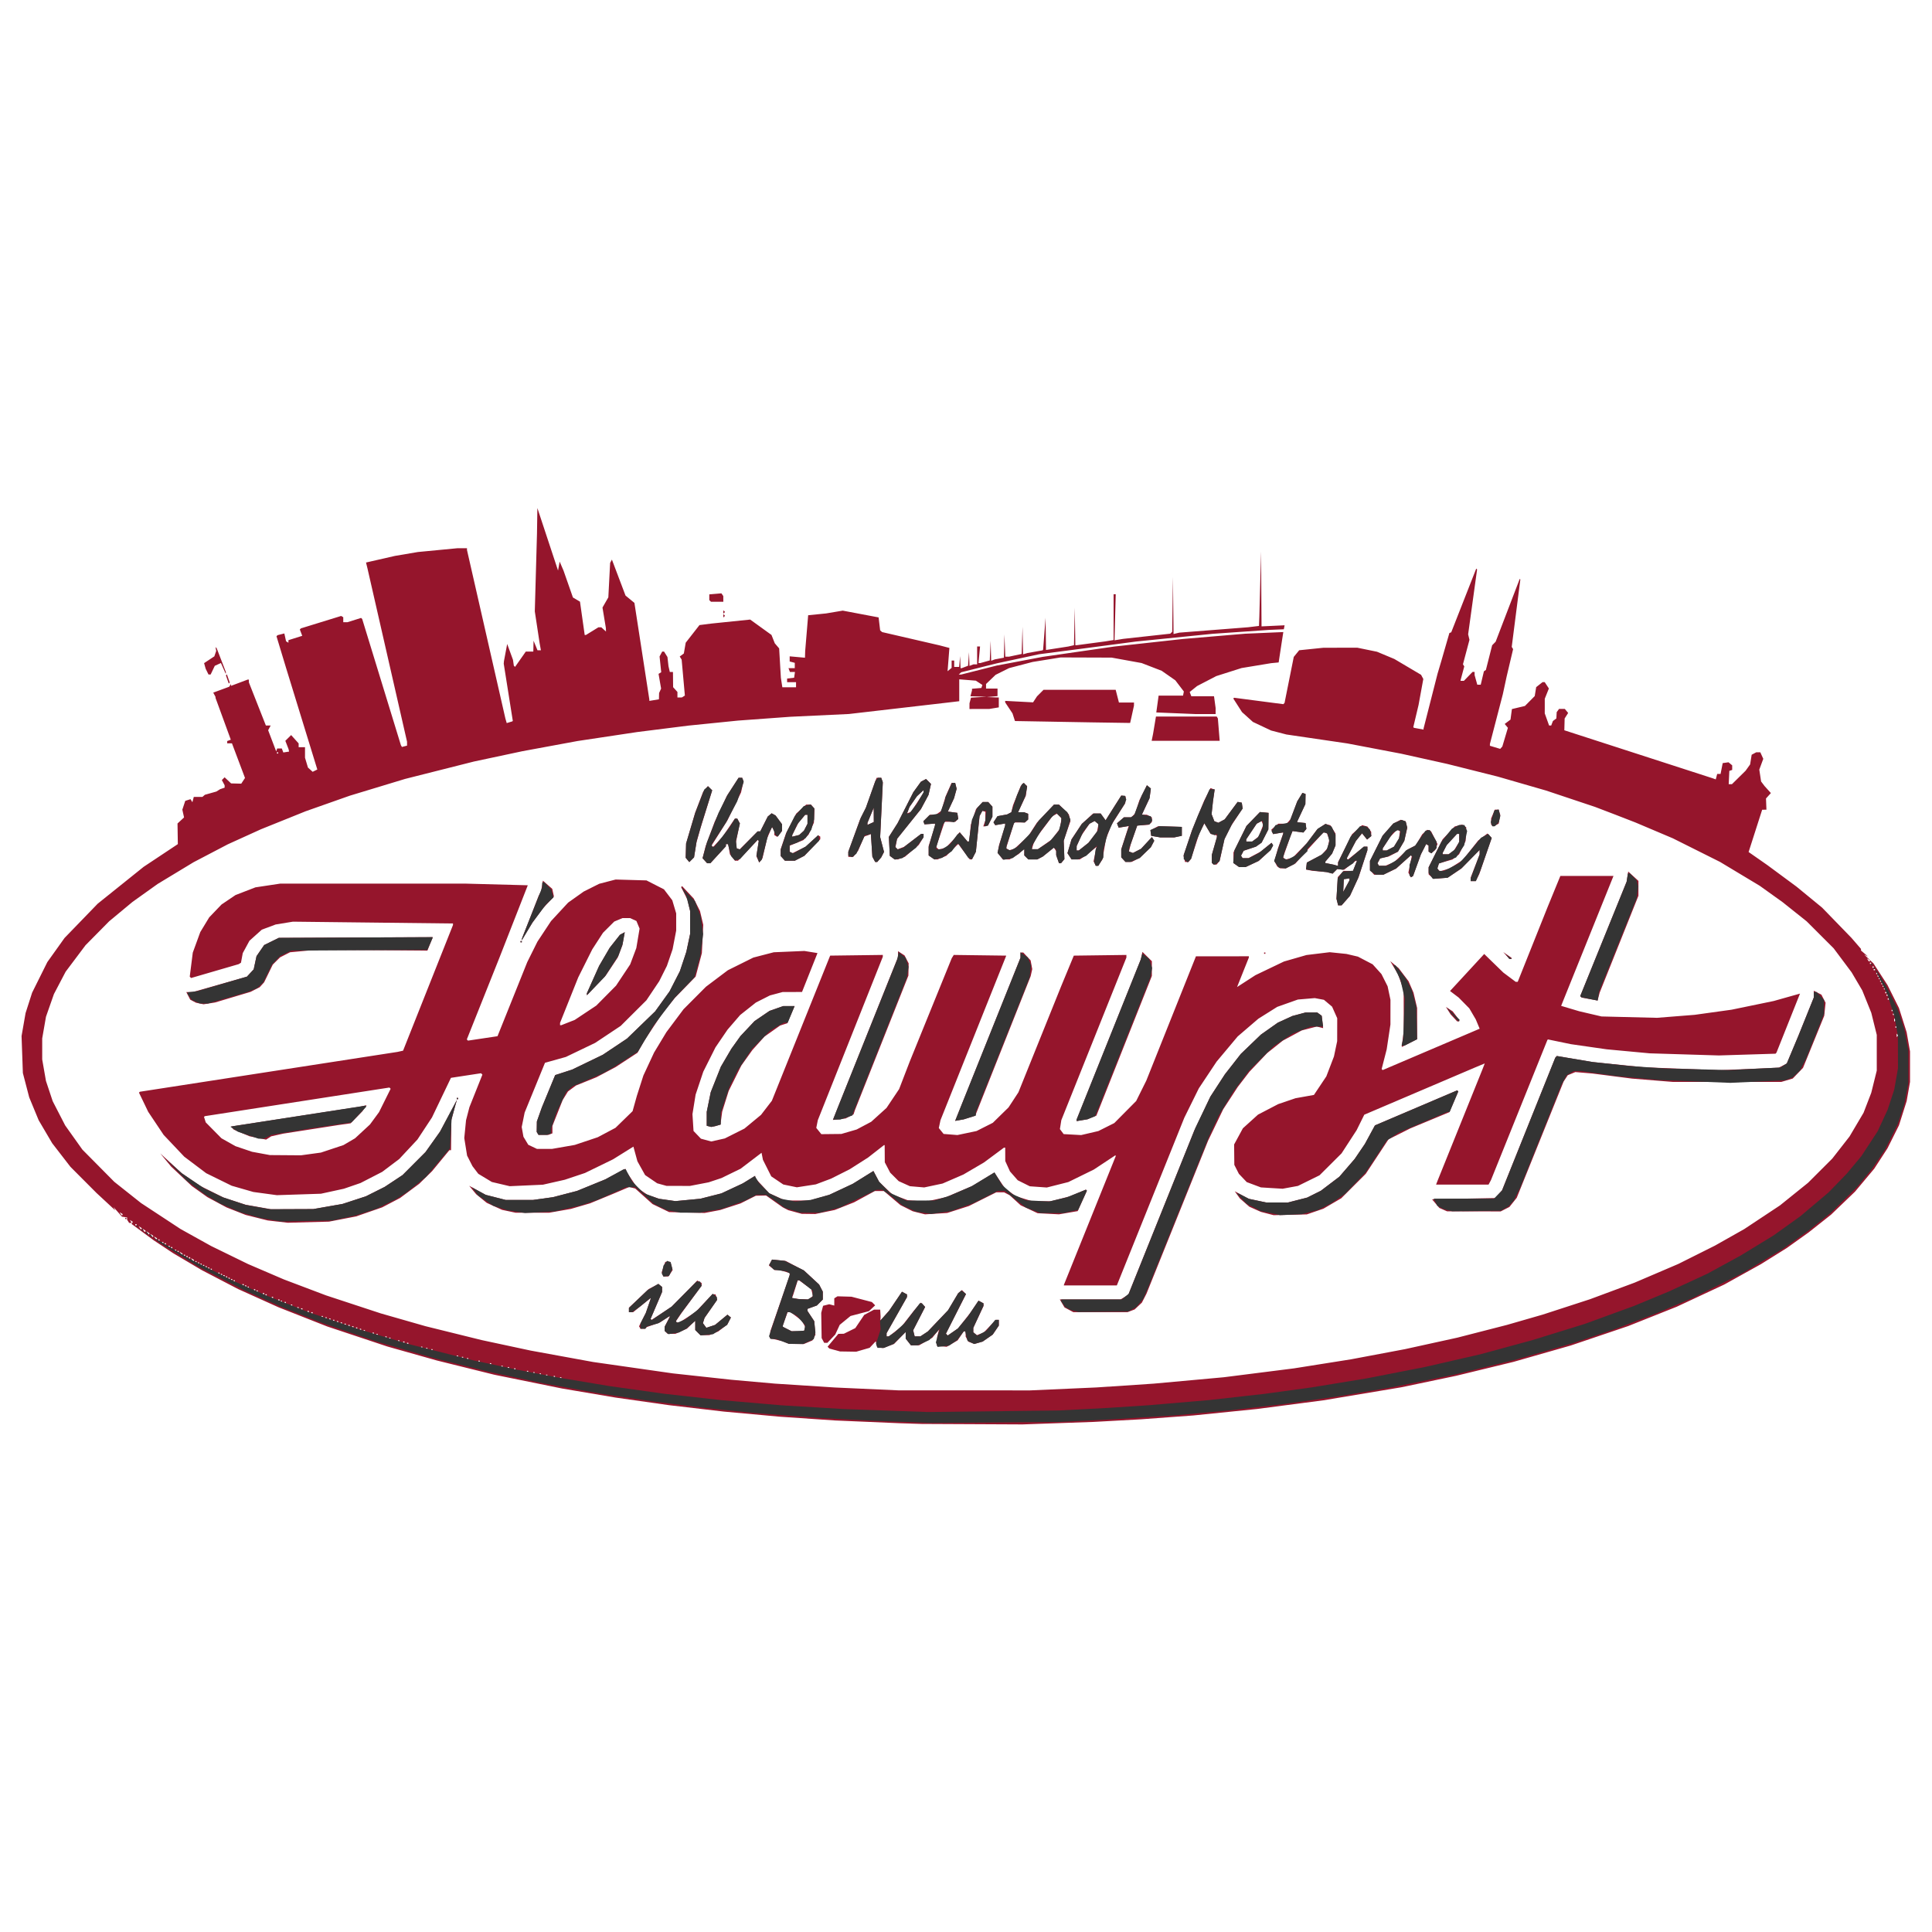
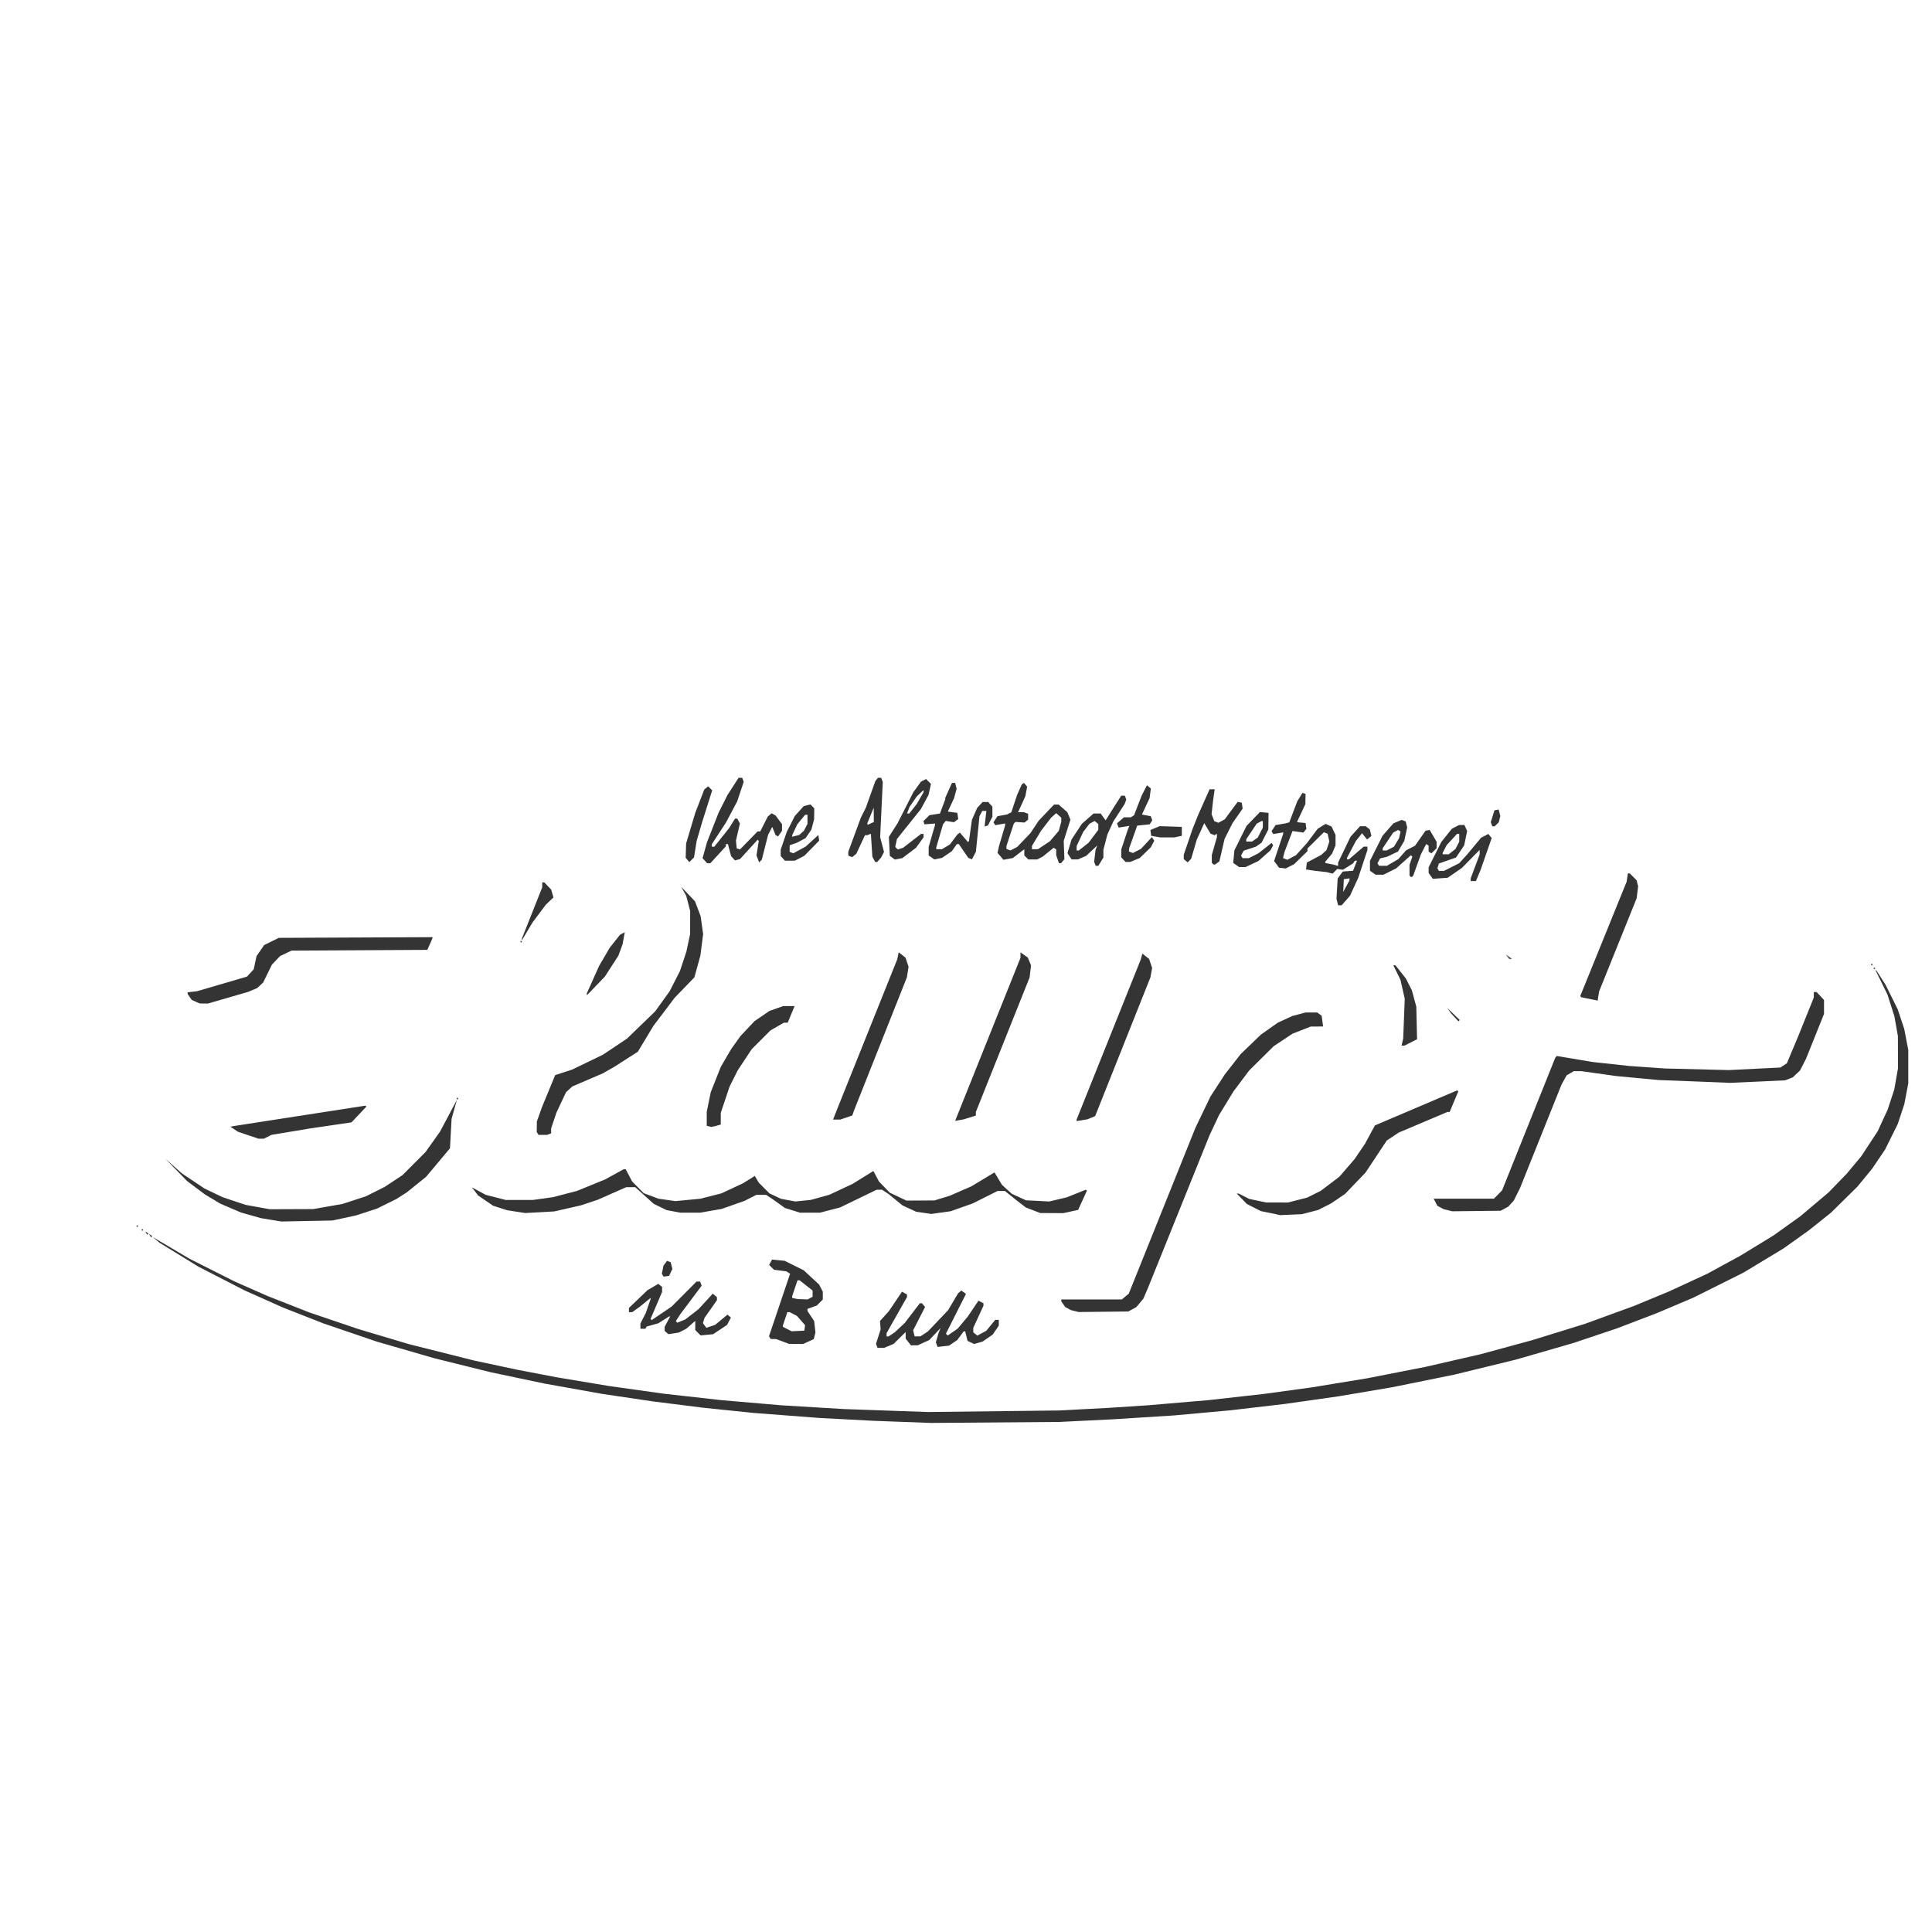
<svg xmlns="http://www.w3.org/2000/svg" xmlns:ns1="http://www.inkscape.org/namespaces/inkscape" xmlns:ns2="http://sodipodi.sourceforge.net/DTD/sodipodi-0.dtd" width="512" height="512" viewBox="0 0 135.467 135.467" version="1.1" id="svg8" ns1:version="0.92.5 (2060ec1f9f, 2020-04-08)" ns2:docname="metzgereihaupt.svg" ns1:export-filename="/home/marco/Dokumente/Altstadtplaner/altstadtplaner.de/httpdocs/img/logo/metzgereihaupt.png" ns1:export-xdpi="96" ns1:export-ydpi="96">
  <defs id="defs2" />
  <ns2:namedview id="base" pagecolor="#ffffff" bordercolor="#666666" borderopacity="1.0" ns1:pageopacity="0.0" ns1:pageshadow="2" ns1:zoom="1.979899" ns1:cx="223.84654" ns1:cy="227.39927" ns1:document-units="px" ns1:current-layer="layer1" showgrid="false" units="px" ns1:window-width="1848" ns1:window-height="1016" ns1:window-x="72" ns1:window-y="27" ns1:window-maximized="1" />
  <g ns1:label="Ebene 1" ns1:groupmode="layer" id="layer1" transform="translate(0,-161.533)">
    <g id="g826" transform="matrix(0.338,0,0,0.338,84.132,213.768)" style="stroke-width:2.961">
-       <path style="fill:#95152c;stroke-width:2.961" d="m -59.966,140.776 -2.249,-0.069 -6.747,-0.288 -6.747,-0.288 -5.689,-0.387 -5.689,-0.387 -5.821,-0.532 -5.821,-0.532 -5.689,-0.665 -5.689,-0.665 -5.556,-0.79 -5.556,-0.79 -5.556,-0.941 -5.556,-0.941 -7.011,-1.426 -7.011,-1.426 -5.953,-1.475 -5.953,-1.475 -5.159,-1.457 -5.159,-1.457 -6.218,-2.071 -6.218,-2.071 -5.051,-1.99 -5.051,-1.99 -4.209,-1.898 -4.209,-1.898 -3.753,-1.956 -3.753,-1.956 -2.994,-1.771 -2.994,-1.771 -1.984,-1.318 -1.984,-1.318 -2.315,-1.708 -2.315,-1.708 0.136,-0.22 0.136,-0.22 -0.31,-0.191 -0.31,-0.191 0.189,0.305 0.189,0.305 h -0.265 -0.265 l -0.21,-0.331 -0.21,-0.331 -0.004,-0.239 -0.004,-0.239 -0.529,-0.076 -0.529,-0.076 -0.886,-1.008 -0.886,-1.008 0.188,0.353 0.188,0.353 -1.948,-1.807 -1.948,-1.807 -2.696,-2.704 -2.696,-2.704 -1.896,-2.453 -1.896,-2.453 -1.403,-2.385 -1.403,-2.385 -0.98,-2.372 -0.98,-2.372 -0.658,-2.523 -0.658,-2.523 -0.136,-3.836 -0.136,-3.836 0.416,-2.381 0.416,-2.381 0.679,-2.117 0.679,-2.117 1.58,-3.175 1.58,-3.175 1.786,-2.502 1.786,-2.502 3.44,-3.556 3.44,-3.556 4.763,-3.821 4.763,-3.821 3.546,-2.355 3.546,-2.355 -0.033,-2.14 -0.033,-2.14 0.678,-0.628 0.678,-0.628 -0.177,-0.806 -0.177,-0.806 0.302,-0.914 0.302,-0.914 0.546,-0.173 0.546,-0.173 0.195,0.315 0.195,0.315 0.144,-0.552 0.144,-0.552 h 0.898 0.898 l 0.251,-0.219 0.251,-0.219 1.191,-0.336 1.191,-0.336 0.397,-0.247 0.397,-0.247 0.463,-0.155 0.463,-0.155 V 8.613 8.361 l -0.289,-0.54 -0.289,-0.54 0.286,-0.286 0.286,-0.286 0.674,0.633 0.674,0.633 1.053,0.026 1.053,0.026 0.388,-0.592 0.388,-0.592 -1.352,-3.59 -1.352,-3.59 h -0.494 -0.494 v -0.236 -0.236 l 0.373,-0.143 0.373,-0.143 -1.433,-3.92 -1.433,-3.92 -0.147,-0.397 -0.147,-0.397 -0.009,-0.132 -0.009,-0.132 -0.232,-0.433 -0.232,-0.433 1.647,-0.608 1.647,-0.608 0.194,-0.281 0.194,-0.281 0.004,0.187 0.004,0.187 1.726,-0.65 1.726,-0.65 h 0.126 0.126 v 0.293 0.293 l 1.762,4.47 1.762,4.47 h 0.497 0.497 l -0.262,0.49 -0.262,0.49 0.835,2.197 0.835,2.197 0.102,-0.305 0.102,-0.306 h 0.479 0.479 l 0.159,0.415 0.159,0.415 0.597,-0.091 0.596,-0.091 -0.054,-0.258 -0.054,-0.258 -0.335,-0.86 -0.335,-0.86 0.602,-0.595 0.602,-0.595 0.779,0.864 0.779,0.864 v 0.393 0.393 h 0.661 0.661 V 1.553 2.646 l 0.305,1.019 0.305,1.019 0.488,0.442 0.488,0.442 0.484,-0.239 0.484,-0.239 -3.255,-10.583 -3.255,-10.583 -0.98,-3.238 -0.98,-3.238 0.114,-0.114 0.114,-0.114 0.701,-0.176 0.701,-0.176 0.179,0.813 0.179,0.813 0.244,0.151 0.244,0.151 v -0.267 -0.267 l 1.433,-0.452 1.433,-0.452 -0.25,-0.657 -0.25,-0.657 0.117,-0.117 0.117,-0.117 4.171,-1.287 4.171,-1.287 0.217,0.134 0.217,0.134 v 0.514 0.514 h 0.44 0.44 l 1.409,-0.444 1.409,-0.444 0.116,0.116 0.116,0.116 4.016,13.095 4.016,13.095 0.105,0.174 0.105,0.174 0.529,-0.138 0.529,-0.138 v -0.407 -0.407 l -4.114,-18.016 -4.114,-18.016 -0.141,-0.57 -0.141,-0.57 2.999,-0.686 2.999,-0.686 2.381,-0.404 2.381,-0.404 4.077,-0.391 4.077,-0.391 h 1.016 1.016 v 0.184 0.184 l 3.983,17.477 3.983,17.477 0.139,0.474 0.139,0.474 0.574,-0.176 0.574,-0.176 0.057,-0.046 0.057,-0.046 -0.942,-5.94 -0.942,-5.94 0.023,-0.265 0.023,-0.265 0.335,-1.779 0.335,-1.779 0.601,1.646 0.601,1.646 0.088,0.604 0.088,0.604 0.127,0.127 0.127,0.127 1.116,-1.591 1.116,-1.591 h 0.777 0.777 l 0.026,-1.124 0.026,-1.124 0.407,0.992 0.407,0.992 h 0.354 0.354 l -0.13,-0.728 -0.13,-0.728 -0.502,-3.307 -0.502,-3.307 0.227,-8.07 0.227,-8.07 0.041,-2.646 0.041,-2.646 2.143,6.482 2.143,6.482 0.168,-0.926 0.168,-0.926 0.399,0.926 0.399,0.926 0.978,2.794 0.978,2.794 0.731,0.432 0.731,0.432 0.489,3.456 0.489,3.456 h 0.129 0.129 l 1.29,-0.794 1.29,-0.794 h 0.306 0.306 l 0.484,0.438 0.484,0.438 -0.014,-0.372 -0.014,-0.372 -0.35,-2.117 -0.35,-2.117 0.607,-1.058 0.607,-1.058 0.186,-3.572 0.186,-3.572 0.184,-0.343 0.184,-0.343 1.412,3.73 1.412,3.73 0.923,0.761 0.923,0.761 1.545,10.007 1.545,10.007 0.005,0.157 0.005,0.157 0.992,-0.163 0.992,-0.163 0.018,-0.655 0.018,-0.655 0.207,-0.459 0.207,-0.459 -0.264,-1.525 -0.264,-1.525 0.277,-0.173 0.277,-0.173 -0.171,-1.634 -0.171,-1.634 0.272,-0.508 0.272,-0.508 h 0.192 0.192 l 0.353,0.565 0.353,0.565 0.108,0.957 0.108,0.957 0.138,0.595 0.138,0.595 0.326,0.002 0.326,0.002 0.016,1.576 0.016,1.576 0.447,0.494 0.447,0.494 v 0.574 0.574 l 0.463,-0.004 0.463,-0.004 0.309,-0.196 0.309,-0.196 -0.334,-3.728 -0.334,-3.728 -0.199,-0.322 -0.199,-0.322 0.426,-0.313 0.426,-0.313 0.195,-1.119 0.195,-1.119 1.427,-1.828 1.427,-1.828 1.219,-0.156 1.219,-0.156 4.041,-0.416 4.041,-0.416 2.208,1.594 2.208,1.594 0.343,0.867 0.343,0.867 0.453,0.529 0.453,0.529 0.178,3.043 0.178,3.043 0.153,0.992 0.153,0.992 h 1.421 1.421 v -0.529 -0.529 h -0.926 -0.926 v -0.379 -0.379 l 0.728,-0.084 0.728,-0.084 0.085,-0.595 0.085,-0.595 h -0.519 -0.519 l -0.152,-0.397 -0.152,-0.397 h 0.653 0.653 v -0.554 -0.554 l -0.529,-0.138 -0.529,-0.138 v -0.535 -0.535 l 1.587,0.144 1.587,0.144 0.022,-0.703 0.022,-0.703 0.309,-3.704 0.309,-3.704 1.852,-0.186 1.852,-0.186 1.736,-0.292 1.736,-0.292 3.72,0.704 3.72,0.704 0.159,1.342 0.159,1.342 0.205,0.18 0.205,0.18 5.953,1.376 5.953,1.376 1.025,0.269 1.025,0.269 -0.189,2.415 -0.189,2.415 0.421,-0.349 0.421,-0.349 v -0.761 -0.761 h 0.265 0.265 v 0.661 0.661 h 0.514 0.514 l 0.101,-1.124 0.101,-1.124 0.046,1.257 0.046,1.257 h 0.115 0.115 l 0.664,-0.253 0.664,-0.253 0.098,-1.401 0.098,-1.401 0.049,1.417 0.049,1.417 0.419,-0.161 0.419,-0.161 h 0.375 0.375 v -1.852 -1.852 h 0.303 0.303 l -0.161,1.72 -0.161,1.72 0.188,-0.002 0.188,-0.002 0.981,-0.273 0.981,-0.273 0.09,-2.041 0.09,-2.041 0.053,2.079 0.053,2.079 0.378,-0.145 0.378,-0.145 0.945,-0.177 0.945,-0.177 0.054,-2.418 0.054,-2.418 0.088,2.315 0.088,2.315 h 0.374 0.374 l 1.327,-0.285 1.327,-0.285 0.085,-2.824 0.085,-2.824 0.056,2.862 0.056,2.862 0.463,-0.135 0.463,-0.135 1.564,-0.278 1.564,-0.278 0.055,-0.067 0.055,-0.067 0.256,-3.307 0.256,-3.307 0.043,3.337 0.043,3.337 2.315,-0.36 2.315,-0.36 0.588,-0.136 0.588,-0.136 0.081,-3.899 0.081,-3.899 0.059,3.903 0.059,3.903 h 0.123 0.123 l 2.986,-0.398 2.986,-0.398 0.86,-0.143 0.86,-0.143 v -4.751 -4.751 h 0.222 0.222 l -0.125,4.781 -0.125,4.781 0.896,-0.149 0.896,-0.149 4.888,-0.538 4.888,-0.538 0.2,-0.2 0.2,-0.2 0.077,-5.681 0.077,-5.681 0.061,5.916 0.061,5.916 0.595,-0.143 0.595,-0.143 7.144,-0.559 7.144,-0.559 1.124,-0.137 1.124,-0.137 0.037,-0.976 0.037,-0.976 0.177,-6.747 0.177,-6.747 0.05,7.771 0.05,7.771 2.391,-0.114 2.391,-0.114 -0.078,0.413 -0.078,0.413 -1.585,0.068 -1.585,0.068 -5.821,0.404 -5.821,0.404 -7.937,0.801 -7.937,0.801 -4.895,0.647 -4.895,0.647 -5.144,0.67 -5.144,0.67 -4.381,0.942 -4.381,0.942 -3.704,0.928 -3.704,0.928 -0.251,0.237 -0.251,0.237 0.251,-0.002 0.251,-0.002 3.7,-0.934 3.7,-0.934 4.767,-0.902 4.767,-0.902 7.408,-1.068 7.408,-1.068 7.144,-0.786 7.144,-0.786 6.426,-0.544 6.426,-0.544 3.969,-0.172 3.969,-0.172 -0.161,1.034 -0.161,1.034 -0.322,2.117 -0.322,2.117 -0.784,0.076 -0.784,0.076 -3.065,0.506 -3.065,0.506 -2.624,0.835 -2.624,0.835 -1.984,1.029 -1.984,1.029 -0.772,0.62 -0.772,0.62 0.169,0.439 0.169,0.439 H 0.579 2.933 l 0.168,1.228 0.168,1.228 v 0.625 0.625 l -2.051,-7.937e-4 -2.051,-7.938e-4 -4.104,-0.17 -4.104,-0.17 0.241,-1.747 0.241,-1.747 h 2.534 2.534 l 0.084,-0.426 0.084,-0.426 -0.885,-1.16 -0.885,-1.16 -1.416,-0.989 -1.416,-0.989 -2.083,-0.803 -2.083,-0.803 -3.103,-0.563 -3.103,-0.563 -5.292,-0.018 -5.292,-0.018 -2.91,0.469 -2.91,0.469 -2.44,0.638 -2.44,0.638 -1.397,0.697 -1.397,0.697 -0.992,0.952 -0.992,0.952 v 0.475 0.475 h 1.191 1.191 v 0.779 0.779 l -1.124,0.101 -1.124,0.101 1.257,0.046 1.257,0.046 v 1.024 1.024 l -0.992,0.164 -0.992,0.164 -2.051,0.003 -2.051,0.003 0.004,-0.595 0.004,-0.595 0.156,-0.583 0.156,-0.583 1.626,-0.093 1.626,-0.093 -1.685,-0.051 -1.685,-0.051 0.16,-0.595 0.16,-0.595 0.004,-0.182 0.004,-0.182 0.972,-0.082 0.972,-0.082 0.103,-0.314 0.103,-0.314 -0.678,-0.444 -0.678,-0.444 -1.72,-0.138 -1.72,-0.138 v 2.269 2.269 l -1.124,0.133 -1.124,0.133 -10.319,1.194 -10.319,1.194 -6.085,0.288 -6.085,0.288 -5.424,0.396 -5.424,0.396 -5.159,0.522 -5.159,0.522 -5.292,0.666 -5.292,0.666 -6.19,0.931 -6.19,0.931 -5.717,1.056 -5.717,1.056 -5.027,1.071 -5.027,1.071 -7.144,1.805 -7.144,1.805 -5.732,1.738 -5.732,1.738 -4.587,1.618 -4.587,1.618 -4.63,1.865 -4.63,1.865 -3.44,1.562 -3.44,1.562 -3.554,1.859 -3.554,1.859 -3.722,2.252 -3.722,2.252 -2.611,1.864 -2.611,1.864 -2.417,2.007 -2.417,2.007 -2.453,2.484 -2.453,2.484 -2.062,2.746 -2.062,2.746 -1.216,2.32 -1.216,2.32 -0.823,2.349 -0.823,2.349 -0.392,2.25 -0.392,2.25 v 2.18 2.18 l 0.389,2.229 0.389,2.229 0.7,2.105 0.7,2.105 1.295,2.514 1.295,2.514 1.784,2.507 1.784,2.507 3.307,3.34 3.307,3.34 2.778,2.204 2.778,2.204 4.101,2.695 4.101,2.695 3.175,1.765 3.175,1.765 3.822,1.866 3.822,1.866 3.719,1.597 3.719,1.597 4.366,1.652 4.366,1.652 5.689,1.872 5.689,1.872 4.63,1.325 4.63,1.325 5.821,1.439 5.821,1.439 5.09,1.091 5.09,1.091 6.485,1.185 6.485,1.185 8.268,1.182 8.268,1.182 6.085,0.661 6.085,0.661 4.498,0.399 4.498,0.399 6.218,0.402 6.218,0.402 6.615,0.298 6.615,0.298 13.626,0.003 13.626,0.003 6.879,-0.306 6.879,-0.306 5.953,-0.396 5.953,-0.396 7.276,-0.663 7.276,-0.663 7.276,-0.921 7.276,-0.921 5.923,-0.94 5.923,-0.94 5.586,-1.053 5.586,-1.053 5.424,-1.191 5.424,-1.191 5.159,-1.325 5.159,-1.325 3.704,-1.068 3.704,-1.068 4.895,-1.592 4.895,-1.592 4.63,-1.72 4.63,-1.72 4.546,-1.945 4.546,-1.945 3.789,-1.896 3.789,-1.896 3.043,-1.718 3.043,-1.718 3.704,-2.455 3.704,-2.455 2.909,-2.342 2.909,-2.342 2.516,-2.514 2.516,-2.514 1.787,-2.289 1.787,-2.289 1.457,-2.465 1.457,-2.465 0.798,-2.07 0.798,-2.07 0.572,-2.304 0.572,-2.304 v -3.704 -3.704 l -0.57,-2.294 -0.57,-2.294 -0.935,-2.319 -0.935,-2.319 -1.101,-1.869 -1.101,-1.869 -1.867,-2.498 -1.867,-2.498 -2.796,-2.793 -2.796,-2.793 -2.505,-1.998 -2.505,-1.998 -2.363,-1.692 -2.363,-1.692 -4.12,-2.477 -4.12,-2.477 -4.895,-2.448 -4.895,-2.448 -3.868,-1.639 -3.868,-1.639 L 86.185,14.459 81.983,12.853 76.908,11.157 71.832,9.461 66.803,8.009 61.774,6.557 56.533,5.242 51.291,3.928 l -4.763,-1.058 -4.763,-1.058 -5.581,-1.064 -5.581,-1.064 -6.325,-0.929 -6.325,-0.929 -1.587,-0.412 -1.587,-0.412 -1.886,-0.889 -1.886,-0.889 -1.133,-1.02 -1.133,-1.02 -0.905,-1.411 -0.905,-1.411 0.088,-0.078 0.088,-0.078 5.101,0.666 5.101,0.666 0.128,-0.128 0.128,-0.128 0.956,-4.774 0.956,-4.774 0.562,-0.691 0.562,-0.691 2.514,-0.259 2.514,-0.259 3.517,-0.005 3.517,-0.005 2.039,0.418 2.039,0.418 1.802,0.753 1.802,0.753 2.771,1.64 2.771,1.64 0.232,0.434 0.232,0.434 -0.495,2.704 -0.495,2.704 -0.544,2.292 -0.544,2.292 0.071,0.069 0.071,0.069 0.992,0.185 0.992,0.185 v -0.101 -0.101 l 1.45,-5.683 1.45,-5.683 0.392,-1.323 0.392,-1.323 0.839,-2.91 0.84,-2.91 0.192,-0.076 0.192,-0.076 2.593,-6.607 2.593,-6.607 0.088,0.088 0.088,0.088 -0.929,6.728 -0.929,6.728 0.138,0.573 0.138,0.573 -0.675,2.537 -0.675,2.537 0.135,0.218 0.135,0.218 -0.382,1.434 -0.382,1.434 -0.003,0.066 -0.003,0.066 h 0.345 0.345 l 0.898,-0.926 0.898,-0.926 h 0.213 0.213 l 0.003,0.331 0.003,0.331 0.276,0.992 0.276,0.992 h 0.358 0.358 l 0.329,-1.389 0.329,-1.389 0.205,-0.135 0.205,-0.135 0.651,-2.565 0.651,-2.565 0.362,-0.368 0.362,-0.368 2.498,-6.517 2.498,-6.517 0.063,0.063 0.063,0.063 -0.893,6.991 -0.893,6.991 0.143,0.232 0.143,0.232 -0.667,2.827 -0.667,2.827 -0.399,1.852 -0.399,1.852 -1.341,5.159 -1.341,5.159 v 0.188 0.188 l 1.067,0.32 1.067,0.32 0.222,-0.243 0.222,-0.243 0.578,-1.94 0.578,-1.94 -0.332,-0.4 -0.332,-0.4 0.601,-0.453 0.601,-0.453 0.146,-1.091 0.146,-1.091 1.352,-0.324 1.352,-0.324 1.015,-1.025 1.015,-1.025 0.151,-0.927 0.151,-0.927 0.661,-0.52 0.661,-0.52 h 0.223 0.223 l 0.432,0.66 0.432,0.66 -0.426,1.065 -0.426,1.065 v 1.516 l -0.003,1.516 0.45,1.257 0.45,1.257 h 0.221 0.221 l 0.174,-0.463 0.174,-0.463 0.359,-0.27 0.359,-0.27 0.035,-0.656 0.035,-0.656 0.25,-0.331 L 74.511,-7.479 h 0.597 0.597 l 0.347,0.418 0.347,0.418 -0.364,0.574 -0.364,0.574 -0.032,1.224 -0.032,1.224 15.361,4.971 15.361,4.971 0.347,0.123 0.346,0.123 0.147,-0.564 0.147,-0.564 h 0.35 0.35 l 0.221,-1.124 0.221,-1.124 0.603,-0.086 0.603,-0.086 0.382,0.317 0.382,0.317 V 4.702 5.177 l -0.296,0.099 -0.296,0.099 -0.066,1.379 -0.066,1.379 h 0.338 0.338 l 1.413,-1.393 1.413,-1.393 0.47,-0.654 0.47,-0.654 0.161,-1.006 0.161,-1.006 0.476,-0.255 0.476,-0.255 h 0.42 0.42 l 0.309,0.679 0.309,0.679 -0.414,1.117 -0.414,1.117 0.187,1.233 0.187,1.233 0.362,0.477 0.362,0.477 0.654,0.723 0.654,0.723 -0.507,0.561 -0.507,0.561 0.045,1.164 0.045,1.164 -0.443,0.004 -0.443,0.004 -1.407,4.388 -1.407,4.388 0.084,0.056 0.084,0.056 1.852,1.291 1.852,1.291 3.043,2.248 3.043,2.248 2.646,2.171 2.646,2.171 3.044,3.137 3.044,3.137 0.991,1.146 0.991,1.146 v 0.167 0.167 l 0.728,0.624 0.728,0.624 -0.397,-0.203 -0.397,-0.203 0.957,0.911 0.957,0.911 1.459,2.249 1.459,2.249 1.19,2.381 1.19,2.381 0.797,2.514 0.797,2.514 0.349,1.984 0.349,1.984 v 3.175 3.175 l -0.349,1.984 -0.349,1.984 -0.797,2.514 -0.797,2.514 -1.19,2.381 -1.19,2.381 -1.376,2.117 -1.376,2.117 -1.993,2.381 -1.993,2.381 -2.487,2.387 -2.487,2.387 -2.315,1.834 -2.315,1.834 -2.278,1.627 -2.278,1.627 -2.681,1.673 -2.681,1.673 -3.806,2.115 -3.806,2.115 -4.928,2.301 -4.928,2.301 -5.027,2.002 -5.027,2.002 -5.953,2.014 -5.953,2.014 -5.953,1.702 -5.953,1.702 -5.953,1.446 -5.953,1.446 -5.689,1.191 -5.689,1.191 -8.07,1.349 -8.07,1.349 -6.879,0.9 -6.879,0.9 -6.615,0.672 -6.615,0.672 -5.424,0.399 -5.424,0.399 -4.895,0.269 -4.895,0.269 -7.408,0.261 -7.408,0.261 -10.451,-0.05 -10.451,-0.05 -2.249,-0.069 z m -72.496,-9.481 v -0.132 h -0.132 -0.132 v 0.132 0.132 h 0.132 0.132 z m -1.323,-0.265 v -0.132 h -0.132 -0.132 v 0.132 0.132 h 0.132 0.132 z m -1.587,-0.265 v -0.132 h -0.132 -0.132 v 0.132 0.132 h 0.132 0.132 z m -1.323,-0.265 v -0.132 h -0.132 -0.132 v 0.132 0.132 h 0.132 0.132 z m -1.323,-0.265 v -0.132 h -0.132 -0.132 v 0.132 0.132 h 0.132 0.132 z m -1.323,-0.265 v -0.132 h -0.132 -0.132 v 0.132 0.132 h 0.132 0.132 z m -2.646,-0.529 v -0.132 h -0.132 -0.132 v 0.132 0.132 h 0.132 0.132 z m -1.323,-0.265 v -0.132 h -0.132 -0.132 v 0.132 0.132 h 0.132 0.132 z m -1.323,-0.265 v -0.132 h -0.132 -0.132 v 0.132 0.132 h 0.132 0.132 z m -2.381,-0.529 v -0.132 h -0.132 -0.132 v 0.132 0.132 h 0.132 0.132 z m -2.381,-0.529 v -0.132 h -0.132 -0.132 v 0.132 0.132 h 0.132 0.132 z m -2.381,-0.529 v -0.132 h -0.132 -0.132 v 0.132 0.132 h 0.132 0.132 z m -1.058,-0.265 v -0.132 h -0.132 -0.132 v 0.132 0.132 h 0.132 0.132 z m -1.058,-0.265 v -0.132 h -0.132 -0.132 v 0.132 0.132 h 0.132 0.132 z m -5.292,-1.323 v -0.132 h -0.132 -0.132 v 0.132 0.132 h 0.132 0.132 z m -1.058,-0.265 v -0.132 h -0.132 -0.132 v 0.132 0.132 h 0.132 0.132 z m -1.058,-0.265 v -0.132 h -0.132 -0.132 v 0.132 0.132 h 0.132 0.132 z m -2.91,-0.794 v -0.132 h -0.132 -0.132 v 0.132 0.132 h 0.132 0.132 z m -0.794,-0.265 v -0.132 h -0.132 -0.132 v 0.132 0.132 h 0.132 0.132 z m -1.058,-0.265 v -0.132 h -0.132 -0.132 v 0.132 0.132 h 0.132 0.132 z m -1.852,-0.529 v -0.132 h -0.132 -0.132 v 0.132 0.132 h 0.132 0.132 z m -0.794,-0.265 v -0.132 h -0.132 -0.132 v 0.132 0.132 h 0.132 0.132 z m -1.852,-0.529 v -0.132 h -0.132 -0.132 v 0.132 0.132 h 0.132 0.132 z m -0.794,-0.265 v -0.132 h -0.132 -0.132 v 0.132 0.132 h 0.132 0.132 z m -1.852,-0.529 v -0.132 h -0.132 -0.132 v 0.132 0.132 h 0.132 0.132 z m -0.794,-0.265 v -0.132 h -0.132 -0.132 v 0.132 0.132 h 0.132 0.132 z m -0.794,-0.265 v -0.132 h -0.132 -0.132 v 0.132 0.132 h 0.132 0.132 z m -0.794,-0.265 v -0.132 h -0.132 -0.132 v 0.132 0.132 h 0.132 0.132 z m -0.794,-0.265 v -0.132 h -0.132 -0.132 v 0.132 0.132 h 0.132 0.132 z m -0.794,-0.265 v -0.132 h -0.132 -0.132 v 0.132 0.132 h 0.132 0.132 z m -0.794,-0.265 v -0.132 h -0.132 -0.132 v 0.132 0.132 h 0.132 0.132 z m -0.794,-0.265 v -0.132 h -0.132 -0.132 v 0.132 0.132 h 0.132 0.132 z m -0.794,-0.265 v -0.132 h -0.132 -0.132 v 0.132 0.132 h 0.132 0.132 z m -0.794,-0.265 v -0.132 h -0.132 -0.132 v 0.132 0.132 h 0.132 0.132 z m -0.794,-0.265 v -0.132 h -0.132 -0.132 v 0.132 0.132 h 0.132 0.132 z m -0.794,-0.265 v -0.132 h -0.132 -0.132 v 0.132 0.132 h 0.132 0.132 z m -2.117,-0.794 v -0.132 h -0.132 -0.132 v 0.132 0.132 h 0.132 0.132 z m -0.794,-0.265 v -0.132 h -0.132 -0.132 v 0.132 0.132 h 0.132 0.132 z m -1.323,-0.529 v -0.132 h -0.132 -0.132 v 0.132 0.132 h 0.132 0.132 z m -0.794,-0.265 v -0.132 h -0.132 -0.132 v 0.132 0.132 h 0.132 0.132 z m -1.323,-0.529 v -0.132 h -0.132 -0.132 v 0.132 0.132 h 0.132 0.132 z m -1.323,-0.529 v -0.132 h -0.132 -0.132 v 0.132 0.132 h 0.132 0.132 z m -0.794,-0.265 v -0.132 h -0.132 -0.132 v 0.132 0.132 h 0.132 0.132 z m -0.529,-0.265 v -0.132 h -0.132 -0.132 v 0.132 0.132 h 0.132 0.132 z m -1.323,-0.529 v -0.132 h -0.132 -0.132 v 0.132 0.132 h 0.132 0.132 z m -1.323,-0.529 v -0.132 h -0.132 -0.132 v 0.132 0.132 h 0.132 0.132 z m -0.529,-0.265 v -0.132 h -0.132 -0.132 v 0.132 0.132 h 0.132 0.132 z m -1.323,-0.529 v -0.132 h -0.132 -0.132 v 0.132 0.132 h 0.132 0.132 z m -0.529,-0.265 v -0.132 h -0.132 -0.132 v 0.132 0.132 h 0.132 0.132 z m -1.323,-0.529 v -0.132 h -0.132 -0.132 v 0.132 0.132 h 0.132 0.132 z m -0.529,-0.265 v -0.132 h -0.132 -0.132 v 0.132 0.132 h 0.132 0.132 z m -0.529,-0.265 v -0.132 h -0.132 -0.132 v 0.132 0.132 h 0.132 0.132 z m -1.852,-0.794 v -0.132 h -0.132 -0.132 v 0.132 0.132 h 0.132 0.132 z m -0.529,-0.265 v -0.132 h -0.132 -0.132 v 0.132 0.132 h 0.132 0.132 z m -0.529,-0.265 v -0.132 h -0.132 -0.132 v 0.132 0.132 h 0.132 0.132 z m -0.529,-0.265 v -0.132 h -0.132 -0.132 v 0.132 0.132 h 0.132 0.132 z m -0.529,-0.265 v -0.132 h -0.132 -0.132 v 0.132 0.132 h 0.132 0.132 z m -0.529,-0.265 v -0.132 h -0.132 -0.132 v 0.132 0.132 h 0.132 0.132 z m -0.529,-0.265 v -0.132 h -0.132 -0.132 v 0.132 0.132 h 0.132 0.132 z m -1.587,-0.794 v -0.132 h -0.132 -0.132 v 0.132 0.132 h 0.132 0.132 z m -0.529,-0.265 v -0.132 h -0.132 -0.132 v 0.132 0.132 h 0.132 0.132 z m -0.529,-0.265 v -0.132 h -0.132 -0.132 v 0.132 0.132 h 0.132 0.132 z m -0.529,-0.265 v -0.132 h -0.132 -0.132 v 0.132 0.132 h 0.132 0.132 z m -0.529,-0.265 v -0.132 h -0.132 -0.132 v 0.132 0.132 h 0.132 0.132 z m -0.529,-0.265 v -0.132 h -0.132 -0.132 v 0.132 0.132 h 0.132 0.132 z m -0.529,-0.265 v -0.132 h -0.132 -0.132 v 0.132 0.132 h 0.132 0.132 z m -0.529,-0.249 v -0.117 l -0.305,-0.189 -0.305,-0.189 0.189,0.305 0.189,0.305 h 0.117 0.117 z m -0.794,-0.545 v -0.132 h -0.132 -0.132 v 0.132 0.132 h 0.132 0.132 z m -0.529,-0.265 v -0.132 h -0.132 -0.132 v 0.132 0.132 h 0.132 0.132 z m -0.529,-0.265 v -0.132 h -0.132 -0.132 v 0.132 0.132 h 0.132 0.132 z m -0.529,-0.249 v -0.117 l -0.305,-0.189 -0.305,-0.189 0.189,0.305 0.189,0.305 h 0.117 0.117 z m -0.794,-0.545 v -0.132 h -0.132 -0.132 v 0.132 0.132 h 0.132 0.132 z m -0.529,-0.265 v -0.132 h -0.132 -0.132 v 0.132 0.132 h 0.132 0.132 z m -0.794,-0.529 v -0.132 h -0.132 -0.132 v 0.132 0.132 h 0.132 0.132 z m -0.529,-0.265 v -0.132 h -0.132 -0.132 v 0.132 0.132 h 0.132 0.132 z m -0.794,-0.529 v -0.132 h -0.132 -0.132 v 0.132 0.132 h 0.132 0.132 z m -0.529,-0.265 v -0.132 h -0.132 -0.132 v 0.132 0.132 h 0.132 0.132 z m -0.794,-0.529 v -0.132 h -0.132 -0.132 v 0.132 0.132 h 0.132 0.132 z m -0.529,-0.249 v -0.117 l -0.305,-0.189 -0.305,-0.189 0.189,0.305 0.189,0.305 h 0.117 0.117 z m -0.794,-0.529 v -0.117 l -0.305,-0.189 -0.305,-0.189 0.189,0.305 0.189,0.305 h 0.117 0.117 z m -0.794,-0.529 v -0.117 l -0.305,-0.189 -0.305,-0.189 0.189,0.305 0.189,0.305 h 0.117 0.117 z m -0.794,-0.529 v -0.117 l -0.305,-0.189 -0.305,-0.189 0.189,0.305 0.189,0.305 h 0.117 0.117 z m -0.794,-0.529 v -0.117 l -0.305,-0.189 -0.305,-0.189 0.189,0.305 0.189,0.305 h 0.117 0.117 z m -1.058,-0.809 v -0.132 h -0.132 -0.132 v 0.132 0.132 h 0.132 0.132 z m -2.91,-2.101 v -0.117 l -0.305,-0.189 -0.305,-0.189 0.189,0.305 0.189,0.305 h 0.117 0.117 z m 368.212,-37.366 -0.176,-0.176 v 0.353 0.353 l 0.176,-0.176 0.176,-0.176 z m -0.176,-1.543 v -0.132 h -0.132 -0.132 v 0.132 0.132 h 0.132 0.132 z m -0.353,-1.632 -0.176,-0.176 v 0.353 0.353 l 0.176,-0.176 0.176,-0.176 z m -0.176,-1.014 v -0.132 h -0.132 -0.132 v 0.132 0.132 h 0.132 0.132 z m -0.265,-0.794 v -0.132 h -0.132 -0.132 v 0.132 0.132 h 0.132 0.132 z m -0.794,-2.381 v -0.132 h -0.132 -0.132 v 0.132 0.132 h 0.132 0.132 z m -0.265,-0.794 v -0.132 h -0.132 -0.132 v 0.132 0.132 h 0.132 0.132 z m -0.265,-0.529 v -0.132 h -0.132 -0.132 v 0.132 0.132 h 0.132 0.132 z m -0.265,-0.794 v -0.132 h -0.132 -0.132 v 0.132 0.132 h 0.132 0.132 z m -0.265,-0.529 v -0.132 h -0.132 -0.132 v 0.132 0.132 h 0.132 0.132 z m -0.265,-0.529 v -0.132 h -0.132 -0.132 v 0.132 0.132 h 0.132 0.132 z m -0.265,-0.529 v -0.132 h -0.132 -0.132 v 0.132 0.132 h 0.132 0.132 z m -0.265,-0.529 v -0.132 h -0.132 -0.132 v 0.132 0.132 h 0.132 0.132 z m -0.265,-0.529 v -0.132 h -0.132 -0.132 v 0.132 0.132 h 0.132 0.132 z m -0.265,-0.529 v -0.132 h -0.132 -0.132 v 0.132 0.132 h 0.132 0.132 z m -0.529,-0.794 v -0.132 h -0.132 -0.132 v 0.132 0.132 h 0.132 0.132 z m -0.265,-0.529 v -0.132 h -0.132 -0.132 v 0.132 0.132 h 0.132 0.132 z m -0.529,-0.794 v -0.132 h -0.132 -0.132 v 0.132 0.132 h 0.132 0.132 z m -0.265,-0.514 v -0.117 l -0.305,-0.189 -0.305,-0.189 0.189,0.305 0.189,0.305 h 0.117 0.117 z M -191.199,1.649 V 1.517 h -0.132 -0.132 V 1.649 1.782 h 0.132 0.132 z m 115.443,123.865 -1.106,-0.305 -0.184,-0.188 -0.184,-0.188 1.116,-1.334 1.116,-1.334 0.571,-0.011 0.571,-0.011 1.187,-0.584 1.187,-0.584 0.928,-1.374 0.928,-1.374 1.019,-0.544 1.019,-0.544 h 0.636 0.636 l 0.042,0.728 0.042,0.728 -0.019,0.397 -0.019,0.397 0.932,-1.058 0.932,-1.058 1.305,-1.922 1.305,-1.922 0.519,0.278 0.519,0.278 v 0.278 0.278 l -2.117,3.74 -2.117,3.74 v 0.338 0.338 h 0.241 0.241 l 1.34,-1.059 1.34,-1.059 1.263,-1.62 1.263,-1.62 0.712,-0.826 0.712,-0.826 0.447,0.44 0.447,0.44 -1.246,2.431 -1.246,2.431 0.159,0.634 0.159,0.634 0.59,-0.002 0.59,-0.002 0.75,-0.494 0.75,-0.494 2.121,-2.216 2.121,-2.216 1.053,-1.771 1.053,-1.771 0.389,-0.323 0.389,-0.323 0.421,0.421 0.421,0.421 -2.086,4.1 -2.086,4.1 0.192,0.192 0.192,0.192 1.076,-0.746 1.076,-0.746 1.265,-1.609 1.265,-1.609 0.852,-1.259 0.852,-1.259 0.515,0.276 0.515,0.276 v 0.282 0.282 l -1.058,2.258 -1.058,2.258 v 0.46 0.46 l 0.365,0.303 0.365,0.303 0.707,-0.269 0.707,-0.269 1.27,-1.324 1.27,-1.324 h 0.304 0.304 v 0.6 0.6 l -0.633,0.932 -0.633,0.932 -1.043,0.723 -1.043,0.723 -0.855,0.245 -0.855,0.245 -0.627,-0.239 -0.627,-0.239 -0.281,-0.524 -0.281,-0.524 v -0.547 -0.547 l -0.198,0.002 -0.198,0.002 -0.64,0.939 -0.64,0.939 -1.132,0.664 -1.132,0.664 -1.006,-0.083 -1.006,-0.083 0.018,-0.926 0.018,-0.926 0.205,-0.794 0.205,-0.794 -0.713,0.87 -0.713,0.87 -1.362,0.781 -1.362,0.781 -0.841,0.002 -0.841,0.002 -0.548,-0.697 -0.548,-0.697 -1.43e-4,-0.692 -1.45e-4,-0.692 -1.207,1.241 -1.207,1.241 -1.14,0.435 -1.14,0.435 -0.619,-0.089 -0.619,-0.089 -0.144,-0.615 -0.144,-0.615 -0.633,0.674 -0.633,0.674 -1.391,0.404 -1.391,0.404 -1.679,-0.026 -1.679,-0.026 -1.106,-0.305 z m -10.139,-1.542 -0.661,-0.278 -1.323,-0.314 -1.323,-0.314 0.051,-0.724 0.051,-0.724 1.999,-5.776 1.999,-5.776 v -0.259 -0.259 l -1.023,-0.306 -1.023,-0.306 h -0.535 -0.535 l -0.594,-0.481 -0.594,-0.481 0.327,-0.612 0.327,-0.612 1.417,0.146 1.417,0.146 1.91,1.004 1.91,1.004 1.556,1.44 1.556,1.44 0.382,0.738 0.382,0.738 v 0.819 0.819 l -0.616,0.616 -0.616,0.616 -0.972,0.351 -0.972,0.351 v 0.217 0.217 l 0.707,1.069 0.707,1.069 0.116,1.401 0.116,1.401 -0.315,0.59 -0.315,0.59 -0.896,0.374 -0.896,0.374 -1.53,-0.017 -1.53,-0.017 -0.661,-0.278 z m 3.889,-2.773 0.168,-0.438 -0.379,-0.676 -0.379,-0.676 -1.141,-0.87 -1.141,-0.87 h -0.324 -0.324 l -0.499,1.389 -0.5,1.389 0.014,0.132 0.014,0.132 0.897,0.45 0.897,0.45 1.265,0.013 1.265,0.013 0.168,-0.438 z m 1.259,-6.532 0.486,-0.356 -0.177,-0.704 -0.177,-0.704 -1.251,-0.918 -1.251,-0.918 -0.15,-0.007 -0.15,-0.007 -0.479,1.521 -0.479,1.521 -0.119,0.311 -0.119,0.311 0.748,0.112 0.748,0.112 0.942,0.04 0.942,0.04 0.486,-0.356 z m 2.545,8.86 -0.263,-0.491 -0.042,-2.617 -0.042,-2.617 0.193,-0.73 0.193,-0.73 0.636,-0.16 0.636,-0.16 0.525,0.137 0.525,0.137 v -0.753 -0.753 l 0.331,-0.207 0.331,-0.207 1.455,0.042 1.455,0.042 2.112,0.551 2.112,0.551 0.341,0.341 0.341,0.341 -0.643,0.605 -0.643,0.605 -1.91,0.501 -1.91,0.501 -1.121,0.918 -1.121,0.918 -0.464,1.004 -0.464,1.004 -0.814,0.86 -0.814,0.86 h -0.336 -0.336 z m -25.949,-1.625 -0.529,-0.529 v -0.978 -0.978 l -0.86,0.831 -0.86,0.831 -1.191,0.538 -1.191,0.538 -0.807,0.006 -0.807,0.006 -0.318,-0.318 -0.318,-0.318 v -0.42 -0.42 l 0.529,-1.038 0.529,-1.038 v -0.08 -0.08 l -1.008,0.667 -1.008,0.667 -1.374,0.484 -1.374,0.484 -0.176,0.176 -0.176,0.176 h -0.469 -0.469 l -0.157,-0.255 -0.157,-0.255 0.706,-1.393 0.706,-1.393 0.494,-1.436 0.494,-1.436 v -0.102 -0.102 l -1.815,1.467 -1.815,1.467 h -0.434 -0.434 l -1e-4,-0.463 -1e-4,-0.463 2.051,-1.937 2.051,-1.937 1.012,-0.526 1.012,-0.526 0.377,0.313 0.377,0.313 v 0.514 0.514 l -1.196,2.8 -1.196,2.8 0.102,0.102 0.102,0.102 2.086,-1.372 2.086,-1.372 2.659,-2.712 2.659,-2.712 0.45,0.252 0.45,0.252 v 0.288 0.288 l -2.073,2.807 -2.073,2.807 -0.573,0.835 -0.573,0.835 v 0.158 0.158 h 0.356 0.356 l 1.669,-1.079 1.669,-1.079 1.732,-1.832 1.732,-1.832 h 0.327 0.327 l 0.178,0.559 0.178,0.559 -1.314,1.888 -1.314,1.888 -0.17,0.543 -0.17,0.543 0.354,0.484 0.354,0.484 0.909,-0.3 0.909,-0.3 1.285,-1.062 1.285,-1.062 0.356,0.295 0.356,0.295 -0.374,0.724 -0.374,0.724 -0.942,0.718 -0.942,0.718 -0.917,0.383 -0.917,0.383 h -0.935 -0.935 l -0.529,-0.529 z m 76.99,-4.726 -0.922,-0.493 -0.487,-0.83 -0.487,-0.83 6.308,-0.001 6.308,-0.001 0.794,-0.487 0.794,-0.487 6.849,-17.041 6.849,-17.041 1.663,-3.499 1.663,-3.499 1.51,-2.322 1.51,-2.322 1.656,-2.117 1.656,-2.117 2.081,-2.001 2.081,-2.001 1.752,-1.239 1.752,-1.239 1.512,-0.692 1.512,-0.692 1.366,-0.364 1.366,-0.364 1.206,-0.003 1.206,-0.003 0.474,0.347 0.474,0.347 0.144,1.279 0.144,1.279 -0.662,-0.166 -0.662,-0.166 -1.56,0.406 -1.56,0.406 -1.964,1.059 -1.964,1.059 -1.625,1.293 -1.625,1.293 -1.836,1.935 -1.836,1.935 -1.219,1.587 -1.219,1.587 -1.502,2.305 -1.502,2.305 -1.565,3.251 -1.565,3.251 -6.392,15.875 -6.392,15.875 -0.475,0.926 -0.475,0.926 -0.752,0.711 -0.752,0.711 -0.745,0.281 -0.745,0.281 h -5.609 -5.609 l -0.922,-0.493 z m -1.048,-5.129 0.007,-0.066 5.382,-13.361 5.382,-13.361 -0.051,-0.065 -0.051,-0.065 -2.228,1.474 -2.228,1.474 -2.646,1.299 -2.646,1.299 -2.234,0.565 -2.234,0.565 -1.761,-0.126 -1.761,-0.126 -1.254,-0.626 -1.254,-0.626 -0.804,-0.916 -0.804,-0.916 -0.489,-1.076 -0.489,-1.076 -0.006,-1.389 -0.006,-1.389 h -0.131 -0.131 l -2.066,1.532 -2.066,1.532 -2.137,1.253 -2.137,1.253 -2.162,0.937 -2.162,0.937 -1.906,0.404 -1.906,0.404 -1.485,-0.128 -1.485,-0.128 -1.161,-0.524 -1.161,-0.524 -0.881,-0.879 -0.881,-0.879 -0.562,-1.072 -0.562,-1.072 -0.012,-1.786 -0.012,-1.786 -0.072,-2.64e-4 -0.072,-2.65e-4 -1.648,1.288 -1.648,1.288 -1.907,1.216 -1.907,1.216 -1.93,0.972 -1.93,0.972 -1.587,0.596 -1.587,0.596 -1.963,0.303 -1.963,0.303 -1.407,-0.292 -1.407,-0.292 -1.249,-0.842 -1.249,-0.842 -0.865,-1.72 -0.865,-1.72 -0.142,-0.726 -0.142,-0.726 -2.178,1.657 -2.178,1.657 -1.984,0.965 -1.984,0.965 -1.323,0.441 -1.323,0.441 -1.942,0.374 -1.942,0.374 -2.424,-0.002 -2.424,-0.002 -0.973,-0.27 -0.973,-0.27 -1.254,-0.853 -1.254,-0.853 -0.798,-1.43 -0.798,-1.43 -0.416,-1.521 -0.416,-1.521 -2.115,1.317 -2.115,1.317 -2.91,1.418 -2.91,1.418 -2.093,0.7 -2.093,0.7 -2.273,0.515 -2.273,0.515 -3.44,0.154 -3.44,0.154 -1.852,-0.436 -1.852,-0.436 -1.407,-0.85 -1.407,-0.85 -0.605,-0.794 -0.605,-0.794 -0.557,-1.095 -0.557,-1.095 -0.292,-1.816 -0.292,-1.816 0.183,-1.852 0.183,-1.852 0.351,-1.352 0.351,-1.352 1.347,-3.377 1.347,-3.377 -0.144,-0.144 -0.144,-0.144 -3.119,0.478 -3.119,0.478 -1.969,4.112 -1.969,4.112 -1.506,2.286 -1.506,2.286 -1.893,2.027 -1.893,2.027 -1.764,1.329 -1.764,1.329 -2.249,1.156 -2.249,1.156 -1.72,0.591 -1.72,0.591 -2.381,0.519 -2.381,0.519 -4.573,0.15 -4.573,0.15 -2.438,-0.331 -2.438,-0.331 -2.249,-0.647 -2.249,-0.647 -2.646,-1.301 -2.646,-1.301 -2.273,-1.713 -2.273,-1.713 -2.141,-2.262 -2.141,-2.262 -1.599,-2.391 -1.599,-2.391 -0.959,-1.993 -0.959,-1.993 0.093,-0.09 0.093,-0.09 26.723,-4.132 26.723,-4.132 0.577,-0.127 0.577,-0.127 5.178,-13.033 5.178,-13.033 v -0.16 -0.16 l -16.603,-0.189 -16.603,-0.189 -1.792,0.293 -1.792,0.293 -1.436,0.537 -1.436,0.537 -1.28,1.15 -1.28,1.15 -0.695,1.283 -0.695,1.283 -0.185,0.995 -0.184,0.995 -0.237,0.147 -0.237,0.147 -4.936,1.438 -4.936,1.438 -0.141,-0.141 -0.141,-0.141 0.315,-2.491 0.315,-2.491 0.779,-2.134 0.779,-2.134 0.927,-1.527 0.927,-1.527 1.278,-1.333 1.278,-1.333 1.45,-0.979 1.45,-0.979 2.064,-0.798 2.064,-0.798 2.566,-0.387 2.566,-0.387 19.182,-0.001 19.182,-0.001 6.502,0.173 6.502,0.173 -2.964,7.566 -2.964,7.566 -3.361,8.424 -3.361,8.424 0.123,0.123 0.123,0.123 3.061,-0.458 3.061,-0.458 3.088,-7.692 3.088,-7.692 1.054,-2.117 1.054,-2.117 1.41,-2.133 1.41,-2.133 1.773,-1.915 1.773,-1.915 1.617,-1.147 1.617,-1.147 1.609,-0.806 1.609,-0.806 1.699,-0.441 1.699,-0.441 3.202,0.091 3.202,0.091 1.813,0.926 1.813,0.926 0.865,1.136 0.865,1.136 0.404,1.359 0.404,1.359 v 1.781 1.781 l -0.373,1.942 -0.373,1.942 -0.59,1.72 -0.59,1.72 -0.794,1.587 -0.794,1.587 -1.331,1.984 -1.331,1.984 -2.667,2.655 -2.667,2.655 -2.649,1.762 -2.649,1.762 -3.04,1.459 -3.04,1.459 -2.165,0.606 -2.165,0.606 -2.109,5.159 -2.109,5.159 -0.305,1.504 -0.305,1.504 0.18,1.009 0.18,1.009 0.501,0.832 0.501,0.832 0.896,0.425 0.896,0.425 h 1.579 1.579 l 2.349,-0.41 2.349,-0.41 2.382,-0.798 2.382,-0.798 1.839,-0.975 1.839,-0.975 1.774,-1.728 1.774,-1.728 0.441,-1.58 0.441,-1.58 0.679,-2.117 0.679,-2.117 1.108,-2.381 1.108,-2.381 1.279,-2.117 1.279,-2.117 1.781,-2.381 1.781,-2.381 2.323,-2.331 2.323,-2.331 2.27,-1.71 2.27,-1.71 2.646,-1.315 2.646,-1.315 2.117,-0.55 2.117,-0.55 3.175,-0.135 3.175,-0.135 1.36,0.22 1.36,0.22 -1.605,4.035 -1.605,4.035 -2.004,0.003 -2.004,0.003 -1.323,0.354 -1.323,0.354 -1.455,0.736 -1.455,0.736 -1.633,1.295 -1.633,1.295 -1.306,1.515 -1.306,1.515 -1.251,1.835 -1.251,1.835 -1.269,2.53 -1.269,2.53 -0.796,2.381 -0.796,2.381 -0.326,2.026 -0.326,2.026 0.111,1.74 0.111,1.74 0.769,0.803 0.769,0.803 1.069,0.288 1.069,0.288 1.404,-0.314 1.404,-0.314 2.037,-1.022 2.037,-1.022 1.72,-1.423 1.72,-1.423 1.128,-1.466 1.128,-1.466 6.045,-15.052 6.045,-15.052 5.46,-0.072 5.46,-0.072 v 0.193 0.193 l -6.741,16.947 -6.741,16.947 -0.16,0.801 -0.16,0.801 0.526,0.65 0.526,0.65 2.075,-0.022 2.075,-0.022 1.587,-0.463 1.587,-0.463 1.511,-0.801 1.511,-0.801 1.587,-1.436 1.587,-1.436 1.308,-1.955 1.308,-1.955 1.103,-2.861 1.103,-2.861 4.355,-10.716 4.355,-10.716 0.21,-0.336 0.21,-0.336 5.444,0.072 5.444,0.072 -6.821,17.066 -6.821,17.066 -0.175,0.816 -0.175,0.816 0.497,0.613 0.497,0.613 1.433,0.114 1.433,0.114 1.984,-0.416 1.984,-0.416 1.687,-0.853 1.687,-0.853 1.632,-1.597 1.632,-1.597 1.025,-1.567 1.025,-1.567 4.432,-11.001 4.432,-11.001 1.313,-3.175 1.313,-3.175 5.455,-0.072 5.455,-0.072 v 0.271 0.271 l -6.751,16.867 -6.751,16.867 -0.146,0.926 -0.146,0.926 0.387,0.519 0.387,0.519 1.815,0.1 1.815,0.1 1.786,-0.417 1.786,-0.417 1.654,-0.829 1.654,-0.829 2.268,-2.287 2.268,-2.287 1.05,-2.113 1.05,-2.112 5.149,-12.894 5.149,-12.894 5.49,-0.005 5.49,-0.005 v 0.127 0.127 l -1.087,2.717 -1.087,2.717 -0.138,0.348 -0.138,0.348 1.904,-1.232 1.904,-1.232 2.96,-1.418 2.96,-1.418 2.334,-0.672 2.334,-0.672 2.412,-0.293 2.412,-0.293 1.737,0.179 1.737,0.179 1.191,0.279 1.191,0.279 1.526,0.798 1.526,0.798 0.912,1.009 0.912,1.009 0.638,1.266 0.638,1.266 0.297,1.402 0.297,1.402 -0.003,2.567 -0.003,2.567 -0.388,2.577 -0.388,2.577 -0.523,2.043 -0.523,2.043 0.106,0.106 0.106,0.106 10.061,-4.291 10.061,-4.291 -0.403,-0.965 -0.403,-0.965 -0.669,-1.142 -0.669,-1.142 -1.103,-1.123 -1.103,-1.123 -0.898,-0.681 -0.898,-0.681 3.544,-3.84 3.544,-3.84 1.984,1.929 1.984,1.929 1.277,0.956 1.277,0.956 h 0.217 0.217 l 3.092,-7.739 3.092,-7.739 1.329,-3.241 1.329,-3.241 h 5.511 5.511 l -5.305,13.163 -5.305,13.163 -0.124,0.313 -0.124,0.313 1.878,0.559 1.878,0.559 2.311,0.54 2.311,0.54 5.749,0.141 5.749,0.141 3.908,-0.31 3.908,-0.31 3.836,-0.533 3.836,-0.533 4.366,-0.901 4.366,-0.901 2.727,-0.768 2.727,-0.768 -0.118,0.297 -0.118,0.297 -2.321,5.821 -2.321,5.821 -0.095,0.115 -0.095,0.115 -5.882,0.182 -5.882,0.182 -7.169,-0.22 -7.169,-0.22 -4.473,-0.418 -4.473,-0.418 -3.704,-0.532 -3.704,-0.532 -2.381,-0.493 -2.381,-0.493 -0.057,0.056 -0.057,0.056 -5.856,14.539 -5.856,14.539 -0.248,0.463 -0.248,0.463 h -5.443 -5.443 l 0.148,-0.386 0.148,-0.386 4.671,-11.586 4.67,-11.586 0.23,-0.596 0.23,-0.596 -0.986,0.411 -0.986,0.411 -11.509,4.907 -11.509,4.907 -0.794,1.603 -0.794,1.603 -1.564,2.407 -1.563,2.407 -2.285,2.276 -2.285,2.276 -2.237,1.101 -2.237,1.101 -1.587,0.292 -1.587,0.292 L 14.909,91.924 12.66,91.783 11.191,91.233 9.722,90.683 8.906,89.822 8.089,88.962 7.618,88.036 7.147,87.11 l -0.021,-2.117 -0.021,-2.117 0.908,-1.675 0.908,-1.675 1.569,-1.419 1.569,-1.419 2.1,-1.093 2.1,-1.093 1.788,-0.608 1.788,-0.608 1.914,-0.342 1.914,-0.342 1.287,-1.925 1.287,-1.925 0.791,-2.066 0.791,-2.066 0.333,-1.587 0.333,-1.587 0.005,-2.381 0.005,-2.381 -0.534,-1.199 -0.534,-1.199 -0.842,-0.708 -0.842,-0.708 -0.951,-0.178 -0.951,-0.178 -1.753,0.149 -1.753,0.149 -2.144,0.761 -2.144,0.761 -1.957,1.23 -1.957,1.23 -2.141,1.836 -2.141,1.836 -2.185,2.608 -2.185,2.608 -1.848,2.778 -1.848,2.778 -1.503,3.043 -1.503,3.043 -7,17.396 -7,17.396 h -5.497 -5.497 l 0.007,-0.066 z m -156.196,-27.204 2.07,-0.283 2.339,-0.778 2.339,-0.778 1.199,-0.703 1.199,-0.703 1.55,-1.435 1.55,-1.435 0.939,-1.279 0.939,-1.279 1.204,-2.424 1.204,-2.424 -0.128,-0.128 -0.128,-0.128 -19.142,2.969 -19.142,2.969 -0.09,0.072 -0.09,0.072 0.182,0.573 0.182,0.573 1.628,1.648 1.628,1.648 1.455,0.82 1.455,0.82 1.72,0.582 1.72,0.582 1.852,0.342 1.852,0.342 3.222,0.024 3.222,0.024 z m -11.027,-3.322 -1.72,-0.349 -1.642,-0.693 -1.642,-0.693 -0.263,-0.317 -0.263,-0.317 13.414,-2.067 13.414,-2.067 0.638,-0.144 0.638,-0.144 -0.441,0.635 -0.441,0.635 -1.218,1.245 -1.218,1.245 -1.227,0.173 -1.227,0.173 -5.759,0.897 -5.759,0.897 -1.252,0.279 -1.252,0.279 -0.529,0.342 -0.529,0.342 z m 64.35,-23.932 1.399,-0.55 2.237,-1.487 2.237,-1.487 2.048,-2.067 2.048,-2.067 1.465,-2.202 1.465,-2.202 0.638,-1.697 0.638,-1.697 0.338,-2.017 0.338,-2.017 -0.328,-0.793 -0.328,-0.793 -0.656,-0.299 -0.656,-0.299 h -0.79 -0.79 l -0.851,0.358 -0.851,0.358 -1.167,1.163 -1.167,1.163 -1.115,1.72 -1.115,1.72 -1.456,2.91 -1.456,2.91 -1.885,4.715 -1.885,4.715 v 0.246 0.246 h 0.122 0.122 z m 3.923,-5.869 -0.011,-0.202 1.272,-2.841 1.272,-2.841 1.101,-1.884 1.101,-1.884 1.065,-1.347 1.065,-1.347 0.493,-0.264 0.493,-0.264 -0.248,1.367 -0.248,1.367 -0.475,1.25 -0.475,1.25 -1.247,1.875 -1.247,1.875 -1.95,2.045 -1.95,2.045 -0.011,-0.202 z m 15.68,58.105 -0.168,-0.438 0.375,-1.084 0.375,-1.084 h 0.519 0.519 l 0.244,0.852 0.244,0.852 -0.439,0.67 -0.439,0.67 h -0.531 -0.531 z m -79.814,-10.945 -2.079,-0.239 -2.287,-0.571 -2.287,-0.571 -1.984,-0.781 -1.984,-0.781 -1.984,-1.064 -1.984,-1.064 -1.622,-1.157 -1.622,-1.157 -2.141,-2.014 -2.141,-2.014 -1.131,-1.369 -1.131,-1.369 2.215,2.04 2.215,2.04 1.92,1.328 1.92,1.328 2.433,1.211 2.433,1.211 2.295,0.749 2.295,0.749 2.646,0.465 2.646,0.465 4.366,-0.019 4.366,-0.019 3.043,-0.534 3.043,-0.534 2.422,-0.793 2.422,-0.793 1.944,-0.975 1.944,-0.975 1.851,-1.224 1.851,-1.224 2.383,-2.389 2.383,-2.389 1.502,-2.112 1.502,-2.112 1.763,-3.305 1.763,-3.305 -0.15,0.472 -0.15,0.472 -0.436,1.645 -0.436,1.645 -0.032,3.107 -0.032,3.107 -0.175,0.002 -0.175,0.002 -1.8,2.183 -1.8,2.183 -1.332,1.306 -1.332,1.306 -1.985,1.472 -1.985,1.472 -1.851,0.968 -1.851,0.968 -2.708,0.94 -2.708,0.94 -2.81,0.542 -2.81,0.542 -4.272,0.114 -4.272,0.114 -2.079,-0.239 z m -31.655,-0.656 v -0.132 h 0.132 0.132 v 0.132 0.132 h -0.132 -0.132 z M 13.985,97.204 12.662,96.862 11.458,96.324 10.254,95.785 9.271,94.922 8.289,94.059 7.764,93.322 7.239,92.585 l 1.437,0.778 1.437,0.778 1.804,0.382 1.804,0.382 2.273,0.005 2.273,0.005 2.001,-0.512 2.001,-0.512 1.414,-0.706 1.414,-0.706 1.92,-1.457 1.92,-1.457 1.587,-1.84 1.587,-1.84 1.062,-1.564 1.062,-1.564 1.041,-1.918 1.041,-1.918 8.532,-3.635 8.532,-3.635 0.115,0.115 0.114,0.115 -0.925,2.147 -0.925,2.147 -4.072,1.692 -4.072,1.692 -2.247,1.13 -2.247,1.13 -2.355,3.572 -2.355,3.572 -2.541,2.538 -2.541,2.538 -1.852,1.082 -1.852,1.082 -1.72,0.591 -1.72,0.591 -3.44,0.081 -3.44,0.081 -1.323,-0.341 z m -97.976,-0.32 -1.403,-0.378 -0.581,-0.302 -0.581,-0.302 -1.72,-1.22 -1.72,-1.22 -1.058,0.025 -1.058,0.025 -1.587,0.797 -1.587,0.797 -2.117,0.685 -2.117,0.685 -1.612,0.305 -1.612,0.305 -3.679,-0.092 -3.679,-0.092 -1.72,-0.83 -1.72,-0.83 -1.796,-1.615 -1.796,-1.615 -0.624,-0.157 -0.624,-0.157 -1.681,0.713 -1.681,0.713 -2.381,0.981 -2.381,0.981 -1.984,0.578 -1.984,0.578 -2.249,0.395 -2.249,0.395 -3.493,2.64e-4 -3.493,2.65e-4 -1.402,-0.297 -1.402,-0.297 -1.587,-0.725 -1.587,-0.725 -1.098,-0.896 -1.098,-0.896 -0.724,-0.875 -0.724,-0.875 1.71,0.94 1.71,0.94 2.072,0.53 2.072,0.53 h 2.849 2.849 l 2.058,-0.286 2.058,-0.286 2.497,-0.649 2.497,-0.649 2.923,-1.197 2.923,-1.197 2.098,-1.109 2.098,-1.109 0.129,0.349 0.129,0.349 1.096,1.629 1.096,1.629 1.058,0.725 1.058,0.725 1.251,0.425 1.251,0.425 1.652,0.234 1.652,0.234 2.583,-0.246 2.583,-0.246 2.187,-0.556 2.187,-0.556 2.221,-1.038 2.221,-1.038 1.285,-0.791 1.285,-0.791 v 0.247 0.247 l 1.447,1.563 1.447,1.563 1.662,0.755 1.662,0.755 2.514,0.003 2.514,0.003 2.057,-0.587 2.057,-0.587 2.441,-1.143 2.441,-1.143 2.139,-1.329 2.139,-1.329 0.606,1.143 0.606,1.143 1.363,1.289 1.363,1.289 1.581,0.594 1.581,0.594 1.879,0.144 1.879,0.144 2.09,-0.456 2.09,-0.456 2.778,-1.182 2.778,-1.182 2.245,-1.374 2.245,-1.374 1.062,1.581 1.062,1.581 1.136,0.859 1.136,0.859 1.737,0.536 1.737,0.536 h 1.914 1.914 l 1.981,-0.507 1.981,-0.507 1.661,-0.699 1.661,-0.699 0.11,0.11 0.11,0.11 -0.956,2.12 -0.956,2.12 -1.943,0.332 -1.943,0.332 -2.214,-0.116 -2.214,-0.116 -1.755,-0.821 -1.755,-0.821 -1.143,-1.043 -1.143,-1.043 -0.578,-0.302 -0.578,-0.302 h -0.816 -0.816 l -2.84,1.423 -2.84,1.423 -2.249,0.72 -2.249,0.72 -2.298,0.141 -2.298,0.141 -1.274,-0.32 -1.274,-0.32 -1.273,-0.639 -1.273,-0.639 -1.719,-1.458 -1.719,-1.458 h -0.936 -0.936 l -2.157,1.171 -2.157,1.171 -2.009,0.794 -2.009,0.794 -2.015,0.416 -2.015,0.416 -1.4,-0.017 -1.4,-0.017 -1.403,-0.378 z m 134.475,-0.489 -0.807,-0.351 -0.754,-0.895 -0.754,-0.895 6.544,-0.132 6.544,-0.132 0.71,-0.795 0.71,-0.795 5.523,-13.757 5.523,-13.757 0.161,-0.181 0.161,-0.181 3.704,0.626 3.704,0.626 5.336,0.544 5.336,0.544 7.761,0.305 7.761,0.305 6.222,-0.264 6.222,-0.264 0.827,-0.428 0.827,-0.428 1.195,-2.852 1.195,-2.852 1.611,-4 1.611,-4 v -0.703 -0.703 l 0.789,0.408 0.789,0.408 0.433,0.838 0.433,0.838 -0.14,1.353 -0.14,1.353 -2.2,5.402 -2.2,5.402 -1.066,1.108 -1.066,1.108 -1.191,0.352 -1.191,0.352 -11.245,-0.002 -11.245,-0.002 -4.233,-0.343 -4.233,-0.343 -4.101,-0.527 -4.101,-0.527 -1.779,-0.15 -1.779,-0.15 -0.788,0.326 -0.788,0.326 -0.431,0.658 -0.431,0.658 -4.859,12.054 -4.859,12.054 -0.761,0.954 -0.761,0.954 -0.907,0.463 -0.907,0.463 -5.556,-0.01 -5.556,-0.01 -0.807,-0.351 z m -187.867,-15.809 -0.189,-0.306 0.016,-1.085 0.016,-1.085 0.515,-1.453 0.515,-1.453 1.385,-3.36 1.385,-3.36 1.763,-0.571 1.763,-0.571 3.175,-1.535 3.175,-1.535 2.513,-1.678 2.513,-1.678 2.921,-2.826 2.921,-2.826 1.493,-2.074 1.493,-2.074 1.07,-2.093 1.07,-2.093 0.668,-2.006 0.668,-2.006 0.392,-1.85 0.392,-1.85 -0.002,-2.381 -0.002,-2.381 -0.272,-1.179 -0.272,-1.179 -0.655,-1.305 -0.655,-1.305 0.1,-0.1 0.1,-0.1 1.208,1.292 1.208,1.292 0.647,1.292 0.647,1.292 0.336,1.426 0.336,1.426 -0.143,2.94 -0.143,2.94 -0.646,2.432 -0.646,2.432 -2.142,2.198 -2.142,2.198 -1.381,1.72 -1.381,1.72 -1.801,2.726 -1.801,2.726 -0.705,1.255 -0.705,1.255 -2.278,1.491 -2.278,1.491 -1.984,1.051 -1.984,1.051 -2.117,0.856 -2.117,0.856 -0.835,0.618 -0.835,0.618 -0.547,0.885 -0.547,0.885 -1.066,2.689 -1.066,2.689 v 0.769 0.769 l -0.419,0.161 -0.419,0.161 h -1.021 -1.021 l -0.189,-0.306 z m 35.546,-1.467 -0.463,-0.118 v -1.447 -1.447 l 0.415,-2.039 0.415,-2.039 1.052,-2.646 1.052,-2.646 1.085,-1.852 1.085,-1.852 0.946,-1.323 0.946,-1.323 1.462,-1.553 1.462,-1.553 1.552,-1.057 1.552,-1.057 1.418,-0.498 1.418,-0.498 h 1.186 1.186 l -0.758,1.778 -0.758,1.778 -0.752,0.242 -0.752,0.242 -1.619,1.144 -1.619,1.144 -1.259,1.401 -1.259,1.401 -1.142,1.601 -1.142,1.601 -1.311,2.632 -1.311,2.632 -0.675,2.157 -0.675,2.157 -0.178,1.342 -0.178,1.342 -0.562,0.161 -0.562,0.161 -0.397,0.078 -0.397,0.078 z m 51.204,-1.469 0.129,-0.33 6.645,-16.593 6.645,-16.593 v -0.538 -0.538 h 0.291 0.291 l 0.759,0.813 0.759,0.813 0.17,0.905 0.17,0.905 -0.162,0.729 -0.162,0.729 -5.754,14.485 -5.754,14.485 -1.191,0.374 -1.191,0.374 -0.888,0.156 -0.888,0.156 z m 25.062,0.219 v -0.16 l 6.654,-16.599 6.654,-16.599 0.176,-0.794 0.176,-0.794 0.976,0.966 0.976,0.966 v 1.532 1.532 l -5.755,14.489 -5.755,14.489 -0.926,0.379 -0.926,0.379 -1.124,0.187 -1.124,0.187 z m -50.046,-1.37 0.512,-1.295 6.246,-15.608 6.246,-15.608 v -0.604 -0.604 l 0.675,0.442 0.675,0.442 0.426,0.821 0.426,0.821 -0.028,1.27 -0.028,1.27 -5.541,13.944 -5.541,13.944 -0.149,0.449 -0.149,0.449 -0.822,0.425 -0.822,0.425 -1.32,0.156 -1.32,0.156 z m -78.542,-3.147 v -0.132 h 0.132 0.132 v 0.132 0.132 h -0.132 -0.132 z M 42.083,60.993 l 0.213,-1.665 -0.011,-4.233 -0.011,-4.233 -0.582,-1.638 -0.582,-1.638 -0.81,-1.374 -0.81,-1.374 0.874,0.732 0.874,0.732 1.026,1.354 1.027,1.354 0.513,1.188 0.513,1.188 0.375,1.59 0.375,1.59 0.004,3.237 0.004,3.237 -1.602,0.809 -1.602,0.809 0.213,-1.665 z m 10.615,-4.377 -0.677,-0.728 -0.491,-0.773 -0.491,-0.773 0.705,0.462 0.705,0.462 0.678,0.889 0.678,0.889 v 0.15 0.15 h -0.215 -0.215 z m -260.169,-2.983 -0.794,-0.166 -0.593,-0.318 -0.593,-0.318 -0.406,-0.786 -0.406,-0.786 h 0.682 0.682 l 5.608,-1.598 5.608,-1.598 0.7,-0.757 0.7,-0.757 0.294,-1.371 0.294,-1.371 0.791,-1.15 0.791,-1.15 1.522,-0.748 1.522,-0.748 15.972,-0.072 15.972,-0.072 -0.134,0.337 -0.134,0.337 -0.428,1.058 -0.428,1.058 -11.453,-0.086 -11.453,-0.086 -2.793,0.259 -2.793,0.259 -1.035,0.528 -1.035,0.528 -0.758,0.754 -0.758,0.754 -0.894,1.833 -0.894,1.833 -0.461,0.51 -0.461,0.51 -0.943,0.481 -0.943,0.481 -3.688,1.104 -3.688,1.104 -1.191,0.186 -1.191,0.186 z m 288.331,-0.923 -1.652,-0.302 -0.153,-0.153 -0.153,-0.153 4.812,-11.865 4.812,-11.865 0.168,-1.057 0.168,-1.057 1.058,0.97 1.058,0.97 v 1.542 1.542 l -4.022,10.054 -4.022,10.054 -0.211,0.81 -0.211,0.81 z M 63.574,43.671 l -0.641,-0.708 0.86,0.594 0.86,0.594 v 0.114 0.114 H 64.434 64.216 Z M 13.324,43.189 v -0.132 h 0.132 0.132 v 0.132 0.132 h -0.132 -0.132 z m -154.252,-2.381 v -0.132 h 0.132 0.132 v 0.132 0.132 h -0.132 -0.132 z m 0.336,-0.661 0.127,-0.397 1.65,-4.233 1.65,-4.233 0.251,-0.475 0.251,-0.475 0.187,-1.093 0.187,-1.093 0.97,0.851 0.97,0.851 0.175,0.796 0.175,0.796 -1.16,1.244 -1.16,1.244 -1.065,1.455 -1.065,1.455 -1.134,1.852 -1.134,1.852 z m 169.099,-7.568 -0.173,-0.689 0.14,-2.241 0.14,-2.241 0.603,-0.642 0.603,-0.642 h 0.972 0.972 l 0.416,-1.058 0.416,-1.058 h -0.109 -0.109 l -1.234,0.942 -1.234,0.942 -0.713,-0.075 -0.713,-0.075 -0.477,0.477 -0.477,0.477 -0.556,-0.155 -0.556,-0.155 -1.587,-0.147 -1.587,-0.147 -0.612,-0.125 -0.612,-0.125 0.083,-0.718 0.083,-0.718 1.586,-0.842 1.586,-0.842 0.585,-0.68 0.585,-0.68 0.162,-0.862 0.162,-0.862 -0.276,-0.725 -0.276,-0.725 h -0.361 -0.361 l -1.563,1.718 -1.563,1.718 -1.323,1.485 -1.323,1.485 -0.982,0.501 -0.982,0.501 -0.606,-0.004 -0.606,-0.004 -0.291,-0.194 -0.291,-0.194 -0.291,-0.554 -0.291,-0.554 0.359,-1.298 0.359,-1.298 0.554,-1.563 0.554,-1.563 v -0.114 -0.114 l -1.058,0.179 -1.058,0.179 -0.177,-0.462 -0.177,-0.462 0.721,-0.62 0.721,-0.62 h 0.87 0.87 l 0.401,-0.463 0.401,-0.463 0.698,-1.852 0.698,-1.852 0.537,-0.879 0.537,-0.879 0.323,0.112 0.323,0.112 -0.019,1.051 -0.019,1.051 -0.841,1.796 -0.841,1.796 v 0.086 0.086 l 0.86,0.083 0.86,0.083 0.086,0.61 0.086,0.61 -0.31,0.374 -0.31,0.374 -1.125,-0.154 -1.125,-0.154 -0.2,0.494 -0.2,0.494 -0.78,2.222 -0.78,2.222 0.24,0.24 0.24,0.24 0.753,-0.189 0.753,-0.189 1.468,-1.51 1.468,-1.51 1.073,-1.424 1.073,-1.424 0.847,-0.571 0.847,-0.571 0.524,0.137 0.524,0.137 0.532,0.861 0.532,0.861 v 1.234 1.234 l -0.357,0.851 -0.357,0.851 -0.702,0.832 -0.702,0.832 v 0.139 0.139 l 0.86,0.173 0.86,0.173 0.463,0.13 0.463,0.13 V 24.708 24.314 l 1.45,-2.896 1.45,-2.896 1.043,-0.942 1.043,-0.942 0.558,0.146 0.558,0.146 0.389,0.555 0.389,0.555 v 0.438 0.438 l -0.427,0.355 -0.427,0.355 -0.526,-0.65 -0.526,-0.65 -0.634,0.791 -0.634,0.791 -0.951,1.805 -0.951,1.805 0.125,0.125 0.125,0.125 1.663,-1.335 1.663,-1.335 h 0.354 0.354 v 0.382 0.382 l -0.908,2.771 -0.908,2.771 -0.899,1.946 -0.899,1.946 -0.866,0.987 -0.866,0.987 h -0.364 -0.364 l -0.173,-0.689 z m 2.532,-4.687 0.012,-0.217 -0.595,0.085 -0.595,0.085 -0.064,1.323 -0.064,1.323 0.647,-1.191 0.647,-1.191 0.012,-0.217 z m 25.147,-0.021 v -0.37 l 0.926,-2.398 0.926,-2.398 v -0.468 -0.468 l -1.918,1.952 -1.918,1.952 -1.401,0.932 -1.401,0.932 -1.452,0.12 -1.452,0.12 -0.521,-0.471 -0.521,-0.471 v -0.731 -0.731 l 1.45,-2.896 1.45,-2.896 1.262,-1.339 1.262,-1.339 0.769,-0.19 0.769,-0.19 0.422,0.274 0.422,0.274 -0.063,1.409 -0.063,1.409 -0.681,1.392 -0.681,1.392 -0.687,0.54 -0.687,0.54 -1.4,0.407 -1.4,0.407 -0.172,0.541 -0.172,0.541 0.282,0.282 0.282,0.282 1.001,-0.3 1.001,-0.3 1.358,-0.868 1.358,-0.868 1.599,-2.023 1.599,-2.023 0.959,-0.732 0.959,-0.732 0.449,0.45 0.449,0.45 -1.295,3.759 -1.295,3.759 -0.365,0.728 -0.365,0.728 h -0.522 -0.522 z m -4.049,-5.583 0.566,-0.397 0.551,-0.891 0.551,-0.891 V 19.279 18.45 H 53.574 53.343 l -1.07,1.16 -1.07,1.16 -0.419,0.811 -0.419,0.811 v 0.145 0.145 h 0.603 0.603 z m -8.622,4.684 -0.262,-0.49 0.353,-1.7 0.353,-1.7 -0.092,-0.098 -0.092,-0.098 -1.533,1.385 -1.533,1.385 -1.323,0.629 -1.323,0.629 -0.951,0.003 -0.951,0.003 -0.438,-0.484 -0.438,-0.484 v -0.947 -0.947 l 1.311,-2.619 1.311,-2.619 1.1,-1.25 1.1,-1.25 0.777,-0.402 0.777,-0.402 0.515,0.164 0.515,0.164 0.17,0.679 0.17,0.679 -0.311,1.346 -0.311,1.346 -0.664,1.133 -0.664,1.133 -0.981,0.496 -0.981,0.496 -0.862,0.186 -0.862,0.186 -0.275,0.513 -0.275,0.513 0.16,0.259 0.16,0.259 h 0.654 0.654 l 0.92,-0.385 0.92,-0.385 1.386,-1.301 1.386,-1.301 0.85,-0.433 0.85,-0.433 0.674,-1.15 0.674,-1.15 0.517,-0.468 0.517,-0.468 0.396,0.152 0.396,0.152 0.67,1.323 0.67,1.323 -0.235,0.619 -0.235,0.619 -0.413,0.343 -0.413,0.343 -0.276,-0.171 -0.276,-0.171 v -0.63 -0.63 l -0.254,-0.157 -0.254,-0.157 -0.543,1.065 -0.543,1.065 -0.815,2.251 -0.815,2.251 -0.226,0.14 -0.226,0.14 -0.262,-0.49 z m -4.01,-5.471 0.755,-0.39 0.531,-0.866 0.531,-0.866 0.09,-0.771 0.09,-0.771 -0.325,-0.109 -0.325,-0.109 -0.706,0.748 -0.706,0.748 -0.756,1.176 -0.756,1.176 v 0.213 0.213 h 0.41 0.41 z M 7.562,24.918 6.974,24.506 V 23.395 22.283 l 1.342,-2.735 1.342,-2.735 1.404,-1.449 1.404,-1.449 0.892,0.085 0.892,0.085 -0.022,1.72 -0.022,1.72 -0.7,1.371 -0.7,1.371 -0.588,0.412 -0.588,0.412 -1.271,0.422 -1.271,0.422 -0.274,0.513 -0.274,0.513 0.16,0.259 0.16,0.259 h 0.606 0.606 l 1.266,-0.673 1.266,-0.673 1.131,-0.927 1.131,-0.927 0.168,0.272 0.168,0.272 -0.26,0.485 -0.26,0.485 -1.223,1.127 -1.223,1.127 -1.374,0.64 -1.374,0.64 -0.669,0.003 -0.669,0.003 -0.588,-0.412 z m 3.986,-5.412 0.676,-0.532 0.45,-1.178 0.45,-1.178 -0.161,-0.418 -0.161,-0.418 -0.509,0.272 -0.509,0.272 -1.083,1.621 -1.083,1.621 v 0.234 0.234 h 0.626 0.626 z m -33.367,5.096 -0.237,-0.463 0.309,-1.503 0.309,-1.503 -1.026,0.841 -1.026,0.841 -0.708,0.462 -0.708,0.462 -0.854,0.001 -0.854,0.001 -0.425,-0.649 -0.425,-0.649 0.417,-1.434 0.417,-1.434 1.059,-1.586 1.059,-1.586 1.186,-1.093 1.186,-1.093 h 0.778 0.778 l 0.515,0.707 0.515,0.707 0.399,-0.641 0.399,-0.641 1.231,-1.936 1.231,-1.936 0.457,0.095 0.457,0.095 -0.047,0.693 -0.047,0.693 -1.476,2.326 -1.476,2.326 -0.53,1.417 -0.53,1.417 -0.365,2.102 -0.365,2.102 -0.433,0.661 -0.433,0.661 h -0.249 -0.249 l -0.237,-0.463 z m -2.302,-3.5 0.992,-0.788 0.893,-1.146 0.893,-1.146 0.158,-0.792 0.158,-0.792 -0.403,-0.334 -0.403,-0.334 -0.536,0.287 -0.536,0.287 -0.817,1.188 -0.817,1.188 -0.51,1.124 -0.51,1.124 -0.006,0.463 -0.006,0.463 h 0.228 0.228 l 0.992,-0.788 z M 2.652,24.624 2.476,24.448 v -0.817 -0.817 l 0.529,-1.85 0.529,-1.85 V 18.943 18.772 L 2.887,18.61 2.239,18.447 1.588,17.354 0.936,16.262 l -0.522,1.028 -0.522,1.028 -0.861,2.646 -0.861,2.646 -0.26,0.331 -0.26,0.331 h -0.359 -0.359 l -0.163,-0.65 -0.163,-0.65 0.862,-2.591 0.862,-2.591 1.28,-3.118 1.28,-3.118 L 1.55,10.247 2.212,8.942 2.638,9.106 3.065,9.27 2.89,10.487 l -0.175,1.217 -0.143,1.323 -0.143,1.323 0.284,0.734 0.284,0.734 0.419,0.161 0.419,0.161 0.657,-0.352 0.657,-0.352 1.344,-1.813 1.344,-1.813 0.429,0.082 0.429,0.082 0.085,0.595 0.085,0.595 -1.178,1.784 -1.178,1.784 -0.71,1.414 -0.71,1.414 -0.488,2.235 -0.488,2.235 -0.321,0.387 -0.321,0.387 H 3.149 2.829 Z M -102.689,24.015 -103.16,23.494 l 0.319,-1.265 0.319,-1.265 0.936,-2.514 0.936,-2.514 1.259,-2.68 1.259,-2.68 1.219,-1.884 1.219,-1.884 h 0.374 0.374 l 0.14,0.364 0.14,0.364 -0.259,1.157 -0.259,1.157 -1.42,2.91 -1.42,2.91 -1.636,2.595 -1.636,2.595 0.156,0.156 0.156,0.156 0.957,-1.031 0.957,-1.031 1.305,-1.918 1.305,-1.918 h 0.247 0.247 l 0.266,0.498 0.266,0.498 -0.402,1.93 -0.402,1.93 0.079,0.661 0.079,0.661 0.307,0.101 0.307,0.101 1.866,-1.866 1.866,-1.866 h 0.27 0.27 l 0.776,-1.537 0.776,-1.537 0.405,-0.336 0.405,-0.336 0.405,0.227 0.405,0.227 0.667,0.904 0.667,0.904 v 0.713 0.713 l -0.486,0.601 -0.486,0.601 -0.307,-0.19 -0.307,-0.19 -0.004,-0.447 -0.004,-0.447 -0.245,-0.388 -0.245,-0.388 -0.502,1.182 -0.502,1.182 -0.48,2.056 -0.48,2.056 -0.333,0.455 -0.333,0.455 -0.301,-0.662 -0.301,-0.662 0.251,-1.585 0.251,-1.585 -0.104,-0.109 -0.104,-0.109 -2.052,2.161 -2.052,2.161 -0.312,-0.002 -0.312,-0.002 -0.526,-0.669 -0.526,-0.669 -0.177,-1.051 -0.177,-1.051 h -0.241 -0.241 v 0.226 0.226 l -1.611,1.758 -1.611,1.758 h -0.332 -0.332 z m 73.176,-0.312 -0.29,-0.833 -0.004,-0.424 -0.004,-0.424 -0.234,-0.37 -0.234,-0.37 -1.151,0.93 -1.151,0.93 -0.578,0.3 -0.578,0.3 h -0.925 -0.925 l -0.416,-0.416 -0.416,-0.416 v -0.689 -0.689 l -0.595,0.548 -0.595,0.548 -0.926,0.556 -0.926,0.556 -0.708,0.001 -0.708,0.001 -0.537,-0.683 -0.537,-0.683 0.157,-0.838 0.157,-0.838 0.623,-1.984 0.623,-1.984 0.003,-0.222 0.003,-0.222 -1.031,0.174 -1.031,0.174 -0.182,-0.295 -0.182,-0.295 0.418,-0.637 0.418,-0.637 0.994,-0.179 0.994,-0.179 0.433,-0.223 0.433,-0.223 0.182,-0.735 0.182,-0.735 0.789,-1.975 0.789,-1.975 0.285,-0.343 0.285,-0.343 0.389,0.323 0.389,0.323 -0.134,1.002 -0.134,1.002 -0.805,1.721 -0.805,1.721 h 0.626 0.626 l 0.419,0.161 0.419,0.161 v 0.58 0.58 l -0.318,0.318 -0.318,0.318 h -1.128 -1.128 l -0.846,2.67 -0.846,2.67 0.337,0.208 0.337,0.208 0.517,-0.135 0.517,-0.135 1.459,-1.334 1.459,-1.334 0.885,-1.383 0.885,-1.383 1.772,-1.878 1.772,-1.878 h 0.528 0.528 l 1.01,1.01 1.01,1.01 0.173,0.688 0.173,0.688 -0.702,2.033 -0.702,2.033 0.072,1.93 0.072,1.93 -0.352,0.424 -0.352,0.424 h -0.206 -0.206 l -0.29,-0.833 z m -2.664,-3.07 1.421,-0.993 0.847,-1.111 0.847,-1.111 0.184,-1.088 0.184,-1.088 -0.456,-0.504 -0.456,-0.504 -0.475,0.254 -0.475,0.254 -1.614,2.142 -1.614,2.142 -0.358,0.704 -0.358,0.704 -0.184,0.595 -0.184,0.595 h 0.634 0.634 z m -74.113,3.214 -0.375,-0.453 0.04,-1.479 0.04,-1.479 0.94,-3.187 0.94,-3.187 0.829,-2.17 0.829,-2.17 0.489,-0.597 0.489,-0.597 0.451,0.443 0.451,0.443 -1.215,3.922 -1.215,3.922 -0.417,1.483 -0.417,1.483 -0.252,1.547 -0.252,1.547 -0.49,0.49 -0.49,0.49 z m 38.642,-0.121 -0.292,-0.546 -0.151,-2.338 -0.151,-2.338 -0.69,0.245 -0.69,0.245 -0.634,1.461 -0.634,1.461 -0.51,0.648 -0.51,0.648 h -0.51 -0.51 v -0.533 -0.533 l 1.221,-3.369 1.221,-3.369 0.61,-1.205 0.61,-1.205 0.923,-2.632 0.923,-2.632 0.185,-0.463 0.185,-0.463 h 0.483 0.483 l 0.16,0.503 0.16,0.503 -0.278,5.649 -0.278,5.649 0.401,1.537 0.401,1.537 -0.299,0.579 -0.299,0.579 -0.404,0.463 -0.404,0.463 h -0.214 -0.214 z m -0.002,-9.22 -0.011,-1.479 -0.65,1.566 -0.65,1.566 v 0.214 0.214 l 0.661,-0.301 0.661,-0.301 -0.011,-1.479 z m 51.778,9.282 -0.438,-0.484 V 22.465 21.625 l 0.772,-2.401 0.772,-2.401 -1.036,0.175 -1.036,0.175 -0.177,-0.462 -0.177,-0.462 0.721,-0.62 0.721,-0.62 h 0.76 0.76 l 0.393,-0.393 0.393,-0.393 0.456,-1.393 0.456,-1.393 0.771,-1.542 0.771,-1.542 0.41,0.34 0.41,0.34 -0.134,1.002 -0.134,1.002 -0.805,1.721 -0.805,1.721 h 0.533 0.533 l 0.512,0.274 0.512,0.274 v 0.487 0.487 l -0.336,0.279 -0.336,0.279 -1.185,0.084 -1.185,0.084 -0.688,1.984 -0.688,1.984 -0.17,0.7 -0.17,0.7 0.412,0.158 0.412,0.158 0.843,-0.436 0.843,-0.436 1.127,-1.216 1.127,-1.216 0.243,0.381 0.243,0.381 -0.356,0.677 -0.356,0.677 -1.146,1.096 -1.146,1.096 -0.847,0.426 -0.847,0.426 h -0.634 -0.634 z m -70.644,-0.265 -0.438,-0.484 v -0.715 -0.715 l 0.552,-1.645 0.552,-1.645 1.061,-2.043 1.061,-2.043 1.034,-0.934 1.034,-0.934 h 0.496 0.496 l 0.363,0.438 0.363,0.438 -0.064,1.437 -0.064,1.437 -0.544,1.23 -0.544,1.23 -0.544,0.579 -0.544,0.579 -1.427,0.579 -1.427,0.579 v 0.615 0.615 l 0.279,0.172 0.279,0.172 1.375,-0.679 1.375,-0.679 1.3,-1.186 1.3,-1.186 0.222,0.137 0.222,0.137 v 0.272 0.272 l -1.654,1.724 -1.654,1.724 -0.982,0.502 -0.982,0.502 h -1.028 -1.028 z m 3.889,-5.291 0.49,-0.442 0.37,-0.715 0.37,-0.715 v -0.939 -0.939 h -0.241 -0.241 l -0.7,0.831 -0.7,0.831 -0.647,1.276 -0.647,1.276 v 0.17 0.17 l 0.728,-0.182 0.728,-0.182 z m 18.815,5.139 -0.507,-0.371 -0.099,-1.964 -0.099,-1.964 0.913,-1.436 0.913,-1.436 1.629,-3.205 1.629,-3.205 0.783,-1.081 0.783,-1.081 0.531,-0.284 0.531,-0.284 0.512,0.512 0.512,0.512 -0.255,1.136 -0.255,1.136 -0.787,1.476 -0.787,1.476 -2.467,3.067 -2.467,3.067 -0.175,0.876 -0.175,0.876 0.225,0.225 0.225,0.225 0.659,-0.251 0.659,-0.251 1.779,-1.347 1.779,-1.347 h 0.251 0.251 l -0.001,0.331 -0.001,0.331 -0.494,0.81 -0.494,0.81 -1.435,1.226 -1.435,1.226 -0.733,0.279 -0.733,0.279 h -0.329 -0.329 l -0.507,-0.371 z m 5.2,-11.478 1.291,-1.978 V 9.639 9.362 l -0.69,0.641 -0.69,0.641 -0.765,1.104 -0.765,1.104 -0.254,0.669 -0.254,0.669 0.417,-0.16 0.417,-0.16 z m 2.938,11.437 -0.588,-0.412 3.7e-5,-0.977 3.4e-5,-0.977 0.657,-2.117 0.657,-2.117 0.004,-0.203 0.004,-0.203 -1.096,0.071 -1.096,0.071 -0.114,-0.323 -0.114,-0.323 0.669,-0.669 0.669,-0.669 h 0.615 0.615 l 0.584,-0.409 0.584,-0.409 0.428,-1.471 0.428,-1.471 0.631,-1.427 0.631,-1.427 h 0.372 0.372 l 0.153,0.611 0.153,0.611 -0.27,0.977 -0.27,0.977 -0.645,1.388 -0.645,1.388 0.989,0.132 0.989,0.132 0.089,0.626 0.089,0.626 -0.3,0.3 -0.3,0.3 h -1.111 -1.111 l -0.878,2.615 -0.878,2.615 0.263,0.263 0.263,0.263 0.729,-0.183 0.729,-0.183 0.944,-0.985 0.944,-0.985 0.503,-0.636 0.503,-0.636 0.82,0.976 0.82,0.976 0.162,-1.3e-5 0.162,-1.1e-5 0.181,-1.763 0.181,-1.763 0.538,-1.61 0.538,-1.61 0.69,-0.728 0.69,-0.728 h 0.571 0.571 l 0.438,0.484 0.438,0.484 -5.3e-4,1.038 -5.29e-4,1.038 -0.463,0.925 -0.463,0.925 -0.489,0.091 -0.489,0.091 0.215,-0.62 0.215,-0.62 0.009,-0.901 0.009,-0.901 -0.313,-0.107 -0.313,-0.107 -0.284,0.531 -0.284,0.531 -0.393,3.728 -0.393,3.728 -0.406,0.784 -0.406,0.784 h -0.226 -0.226 l -1.133,-1.521 -1.133,-1.521 -0.064,-0.085 -0.064,-0.085 -1.227,1.227 -1.227,1.227 -0.906,0.379 -0.906,0.379 h -0.347 -0.347 l -0.588,-0.412 z m 46.508,-4.319 -0.926,-0.164 -0.083,-0.58 -0.083,-0.58 0.816,-0.422 0.816,-0.422 2.441,0.076 2.441,0.076 v 0.923 0.923 l -0.794,0.17 -0.794,0.17 -1.455,-0.004 -1.455,-0.004 -0.926,-0.164 z M 60.596,16.687 60.419,16.51 v -0.626 -0.626 l 0.383,-0.918 0.383,-0.918 h 0.393 0.393 l 0.175,0.552 0.175,0.552 -0.169,0.9 -0.169,0.9 -0.5,0.268 -0.5,0.268 h -0.106 -0.106 z m -70.451,-18.278 0.147,-0.728 0.298,-1.786 0.298,-1.786 h 6.307 6.307 l 0.116,0.198 0.116,0.198 0.188,2.315 0.188,2.315 h -7.056 -7.056 z m -20.588,-3.235 -7.916,-0.138 -0.257,-0.794 -0.257,-0.794 -0.758,-1.138 -0.758,-1.138 v -0.159 -0.159 l 2.893,0.153 2.893,0.153 0.409,-0.625 0.409,-0.625 0.679,-0.679 0.679,-0.679 h 7.479 7.479 l 0.339,1.323 0.339,1.323 h 1.563 1.563 l -0.006,0.331 -0.006,0.331 -0.26,1.191 -0.26,1.191 -0.135,0.595 -0.135,0.595 -4.03,-0.06 -4.03,-0.06 -7.916,-0.138 z m -171.31,-8.767 -0.296,-0.85 0.103,-0.103 0.103,-0.103 0.296,0.85 0.296,0.85 -0.103,0.103 -0.103,0.103 z m -4.201,-1.624 -0.293,-0.595 -0.163,-0.582 -0.163,-0.582 1.064,-0.704 1.064,-0.704 0.193,-0.566 0.193,-0.566 -0.077,-0.397 -0.077,-0.397 0.131,0.132 0.131,0.132 0.953,2.474 0.953,2.474 -0.019,0.172 -0.019,0.172 -0.499,-1.124 -0.499,-1.124 -0.636,0.29 -0.636,0.29 -0.429,0.9 -0.429,0.9 h -0.224 -0.224 l -0.293,-0.595 z m 107.095,-11.576 v -0.353 l 0.176,0.176 0.176,0.176 -0.176,0.176 -0.176,0.176 z m 0,-0.794 v -0.353 l 0.176,0.176 0.176,0.176 -0.176,0.176 -0.176,0.176 z m -2.734,-2.293 -0.176,-0.176 v -0.591 -0.591 l 1.257,-0.107 1.257,-0.107 0.194,0.279 0.194,0.279 0.004,0.595 0.004,0.595 h -1.279 -1.279 z" id="path830" ns1:connector-curvature="0" />
      <path style="fill:#343434;stroke-width:2.961" d="m -61.818,140.422 -5.953,-0.223 -5.556,-0.292 -5.556,-0.292 -6.879,-0.526 -6.879,-0.526 -5.159,-0.532 -5.159,-0.532 -5.292,-0.665 -5.292,-0.665 -5.292,-0.786 -5.292,-0.786 -5.953,-1.067 -5.953,-1.067 -5.556,-1.171 -5.556,-1.171 -5.821,-1.445 -5.821,-1.445 -5.953,-1.721 -5.953,-1.721 -5.556,-1.894 -5.556,-1.894 -4.233,-1.662 -4.233,-1.662 -3.969,-1.773 -3.969,-1.773 -4.763,-2.45 -4.763,-2.45 -4.028,-2.476 -4.028,-2.476 -0.734,-0.612 -0.734,-0.612 3.836,2.267 3.836,2.267 4.63,2.334 4.63,2.334 3.44,1.52 3.44,1.52 4.366,1.715 4.366,1.715 5.027,1.705 5.027,1.705 5.274,1.575 5.274,1.575 6.765,1.702 6.765,1.702 4.43,0.947 4.43,0.947 4.132,0.791 4.132,0.791 5.461,0.912 5.461,0.912 5.689,0.797 5.689,0.797 5.953,0.665 5.953,0.665 6.218,0.534 6.218,0.534 6.482,0.39 6.482,0.39 8.731,0.307 8.731,0.307 13.626,-0.161 13.626,-0.161 5.027,-0.265 5.027,-0.265 4.233,-0.278 4.233,-0.278 6.218,-0.53 6.218,-0.53 5.821,-0.653 5.821,-0.653 4.895,-0.672 4.895,-0.672 5.689,-0.932 5.689,-0.932 6.085,-1.192 6.085,-1.192 5.689,-1.305 5.689,-1.305 5.384,-1.464 5.384,-1.464 5.464,-1.691 5.464,-1.691 5.105,-1.863 5.105,-1.863 3.626,-1.504 3.626,-1.504 3.969,-1.833 3.969,-1.833 3.44,-1.878 3.44,-1.878 3.44,-2.101 3.44,-2.101 2.778,-1.991 2.778,-1.991 2.91,-2.456 2.91,-2.456 1.882,-1.938 1.882,-1.938 1.528,-1.833 1.528,-1.833 1.694,-2.585 1.694,-2.585 1.033,-2.236 1.033,-2.236 0.683,-2.077 0.683,-2.077 0.39,-2.217 0.39,-2.217 -0.009,-3.339 -0.009,-3.339 -0.367,-2.061 -0.367,-2.061 -0.713,-2.239 -0.713,-2.239 -1.234,-2.513 -1.234,-2.513 h 0.078 0.078 l 0.949,1.483 0.949,1.483 1.268,2.552 1.268,2.552 0.68,2.05 0.68,2.05 0.415,2.183 0.415,2.183 v 3.44 3.44 l -0.415,2.183 -0.415,2.183 -0.68,2.05 -0.68,2.05 -1.313,2.646 -1.313,2.646 -1.343,1.984 -1.342,1.984 -1.517,1.852 -1.517,1.852 -2.744,2.704 -2.744,2.704 -2.281,1.823 -2.281,1.823 -2.639,1.884 -2.639,1.884 -4.169,2.518 -4.169,2.518 -5.199,2.596 -5.199,2.596 -3.868,1.639 -3.868,1.639 -4.07,1.553 -4.07,1.553 -4.498,1.51 -4.498,1.51 -5.953,1.719 -5.953,1.719 -6.35,1.552 -6.35,1.551 -6.482,1.316 -6.482,1.316 -5.556,0.94 -5.556,0.94 -5.556,0.79 -5.556,0.79 -5.689,0.665 -5.689,0.665 -5.821,0.529 -5.821,0.529 -6.35,0.403 -6.35,0.403 -5.556,0.273 -5.556,0.273 -13.361,0.103 -13.361,0.103 -5.953,-0.223 z m -5.207,-15.77 -0.163,-0.425 0.481,-1.493 0.481,-1.493 -0.066,-0.871 -0.066,-0.871 0.917,-1.015 0.917,-1.015 1.363,-2.02 1.363,-2.02 0.519,0.278 0.519,0.278 v 0.278 0.278 l -2.117,3.74 -2.117,3.74 v 0.338 0.338 h 0.206 0.206 l 0.654,-0.436 0.654,-0.436 1.019,-0.953 1.019,-0.953 1.572,-2.051 1.572,-2.051 h 0.22 0.22 l 0.323,0.389 0.323,0.389 -1.239,2.416 -1.239,2.416 0.159,0.634 0.159,0.634 0.59,-0.002 0.59,-0.002 0.794,-0.523 0.794,-0.523 2.076,-2.187 2.076,-2.187 1.054,-1.771 1.054,-1.771 0.331,-0.275 0.331,-0.275 0.476,0.348 0.476,0.348 -2.079,4.13 -2.079,4.13 0.187,0.187 0.187,0.187 1.036,-0.718 1.036,-0.718 1.037,-1.239 1.037,-1.239 1.118,-1.657 1.118,-1.657 0.517,0.277 0.517,0.277 v 0.25 0.25 l -1.058,2.291 -1.058,2.291 v 0.46 0.46 l 0.417,0.346 0.417,0.346 0.935,-0.504 0.935,-0.504 0.929,-1.133 0.929,-1.133 h 0.365 0.365 v 0.6 0.6 l -0.633,0.932 -0.633,0.932 -1.043,0.723 -1.043,0.723 -0.88,0.252 -0.88,0.252 -0.685,-0.327 -0.685,-0.327 -0.245,-0.99 -0.245,-0.99 -0.152,0.007 -0.152,0.007 -0.661,0.892 -0.661,0.892 -0.857,0.588 -0.857,0.588 -1.189,0.134 -1.189,0.134 -0.181,-0.471 -0.181,-0.471 0.272,-0.952 0.272,-0.952 0.212,-0.529 0.212,-0.529 -1.173,1.242 -1.173,1.242 -1.186,0.538 -1.186,0.538 -0.708,0.006 -0.708,0.006 -0.548,-0.697 -0.548,-0.697 v -0.682 -0.682 l -1.257,1.235 -1.257,1.235 -0.984,0.409 -0.984,0.409 h -0.678 -0.678 l -0.163,-0.426 z m -19.532,-0.909 -1.323,-0.495 -0.58,-0.011 -0.58,-0.011 -0.173,-0.28 -0.173,-0.28 2.189,-6.488 2.189,-6.488 -0.378,-0.239 -0.378,-0.239 -1.296,-0.176 -1.296,-0.176 -0.496,-0.496 -0.496,-0.496 0.297,-0.554 0.297,-0.554 1.3,0.125 1.3,0.125 1.982,0.98 1.982,0.98 1.602,1.483 1.602,1.483 0.382,0.738 0.382,0.738 v 0.819 0.819 l -0.616,0.616 -0.616,0.616 -0.972,0.351 -0.972,0.351 v 0.217 0.217 l 0.693,1.048 0.693,1.048 0.133,1.18 0.133,1.18 -0.174,0.694 -0.174,0.694 -1.115,0.506 -1.115,0.506 -1.455,-0.017 -1.455,-0.017 -1.323,-0.495 z m 4.579,-2.806 0.081,-0.569 -0.848,-0.966 -0.848,-0.966 -0.741,-0.383 -0.741,-0.383 h -0.256 -0.256 l -0.461,1.389 -0.461,1.389 0.007,0.132 0.007,0.132 0.897,0.457 0.897,0.457 1.323,-0.06 1.323,-0.06 0.081,-0.569 z m 1.127,-6.187 0.512,-0.274 v -0.646 -0.646 l -1.347,-1.064 -1.347,-1.064 h -0.217 -0.217 l -0.553,1.639 -0.553,1.639 v 0.195 0.195 l 0.595,0.115 0.595,0.115 1.01,0.036 1.01,0.036 z m -23.27,7.184 -0.56,-0.56 v -0.953 -0.953 l -0.93,0.816 -0.93,0.816 -0.762,0.394 -0.762,0.394 -1.085,0.173 -1.085,0.173 -0.398,-0.331 -0.398,-0.331 v -0.435 -0.435 l 0.529,-0.987 0.529,-0.987 v -0.127 -0.127 l -1.186,0.752 -1.186,0.752 -1.202,0.336 -1.202,0.336 -0.141,0.228 -0.141,0.228 h -0.514 -0.514 v -0.54 -0.54 l 0.562,-1.101 0.562,-1.101 0.497,-1.443 0.497,-1.443 v -0.113 -0.113 l -1.081,0.882 -1.081,0.882 -0.83,0.595 -0.83,0.595 h -0.338 -0.338 v -0.435 -0.435 l 1.918,-1.841 1.918,-1.841 1.13,-0.663 1.13,-0.663 0.392,0.325 0.392,0.325 v 0.514 0.514 l -1.196,2.8 -1.196,2.8 0.121,0.121 0.121,0.121 2.067,-1.402 2.067,-1.402 2.58,-2.594 2.58,-2.594 h 0.369 0.369 l 0.164,0.428 0.164,0.428 -2.208,2.946 -2.208,2.946 -0.478,0.736 -0.478,0.736 0.16,0.16 0.16,0.16 0.838,-0.347 0.838,-0.347 1.354,-1.051 1.354,-1.051 1.484,-1.612 1.484,-1.612 0.434,0.361 0.434,0.361 v 0.313 0.313 l -1.288,1.837 -1.288,1.837 -0.168,0.543 -0.168,0.543 0.354,0.484 0.354,0.484 0.909,-0.3 0.909,-0.3 1.285,-1.062 1.285,-1.062 0.356,0.295 0.356,0.295 -0.398,0.77 -0.398,0.77 -1.449,0.962 -1.449,0.962 -1.29,0.124 -1.29,0.124 z m 78.154,-4.498 -0.794,-0.203 -0.582,-0.313 -0.582,-0.313 -0.41,-0.586 -0.41,-0.586 v -0.206 -0.206 l 6.284,-0.001 6.284,-0.001 0.712,-0.594 0.712,-0.594 6.912,-17.198 6.912,-17.198 1.56,-3.251 1.56,-3.251 1.499,-2.305 1.499,-2.305 1.656,-2.117 1.656,-2.117 2.081,-2.001 2.081,-2.001 1.752,-1.239 1.752,-1.239 1.512,-0.692 1.512,-0.692 1.366,-0.364 1.366,-0.364 1.206,-0.003 1.206,-0.003 0.465,0.34 0.465,0.34 0.15,1.115 0.15,1.115 -1.292,0.009 -1.292,0.009 -1.891,0.746 -1.891,0.746 -1.943,1.292 -1.943,1.292 -2.54,2.517 -2.54,2.517 -1.628,2.166 -1.628,2.166 -1.503,2.464 -1.503,2.464 -0.996,2.123 -0.996,2.123 -6.345,15.736 -6.345,15.736 -0.513,1.193 -0.513,1.193 -0.73,0.867 -0.73,0.867 -0.828,0.45 -0.828,0.45 -5.159,0.054 -5.159,0.054 -0.794,-0.203 z m -85.462,-7.441 -0.183,-0.297 0.167,-0.843 0.167,-0.843 0.376,-0.496 0.376,-0.496 0.376,0.144 0.376,0.144 0.175,0.696 0.175,0.696 -0.341,0.715 -0.341,0.715 -0.568,0.081 -0.568,0.081 z m -106.386,-8.241 -0.189,-0.305 0.305,0.189 0.305,0.189 v 0.117 0.117 h -0.117 -0.117 z m -0.794,-0.529 -0.189,-0.305 0.305,0.189 0.305,0.189 v 0.117 0.117 h -0.117 -0.117 z m -0.901,-0.621 v -0.132 h 0.132 0.132 v 0.132 0.132 h -0.132 -0.132 z m -1.058,-0.794 v -0.132 h 0.132 0.132 v 0.132 0.132 h -0.132 -0.132 z m 27.914,-1.295 -2.117,-0.351 -2.076,-0.587 -2.076,-0.587 -2.142,-0.917 -2.142,-0.917 -1.603,-0.962 -1.603,-0.962 -1.852,-1.39 -1.852,-1.39 -2.249,-2.312 -2.249,-2.312 1.72,1.525 1.72,1.525 2.324,1.558 2.324,1.558 1.909,0.916 1.909,0.916 2.381,0.793 2.381,0.793 2.514,0.451 2.514,0.451 4.498,-0.017 4.498,-0.017 3.043,-0.535 3.043,-0.535 2.422,-0.793 2.422,-0.793 1.944,-0.975 1.944,-0.975 1.851,-1.224 1.851,-1.224 2.383,-2.389 2.383,-2.389 1.502,-2.112 1.502,-2.112 1.755,-3.305 1.755,-3.305 -0.188,0.661 -0.188,0.661 -0.367,1.323 -0.367,1.323 -0.164,3.043 -0.164,3.043 -2.482,2.963 -2.482,2.963 -2.029,1.632 -2.029,1.632 -1.071,0.678 -1.071,0.678 -1.984,0.98 -1.984,0.98 -2.174,0.711 -2.174,0.711 -2.456,0.529 -2.456,0.529 -5.292,0.104 -5.292,0.104 -2.117,-0.351 z M 16.102,97.413 15.573,97.291 14.117,96.997 12.662,96.703 11.207,95.965 9.752,95.226 8.706,94.144 7.66,93.063 h 0.197 0.197 l 1.076,0.549 1.076,0.549 1.758,0.373 1.758,0.373 2.273,0.005 2.273,0.005 2.001,-0.512 2.001,-0.512 1.414,-0.706 1.414,-0.706 1.92,-1.457 1.92,-1.457 1.587,-1.84 1.587,-1.84 1.062,-1.564 1.062,-1.564 1.041,-1.918 1.041,-1.918 8.532,-3.635 8.532,-3.635 0.112,0.112 0.112,0.112 -0.893,2.124 -0.893,2.124 -0.231,0.003 -0.231,0.004 -5.06,2.142 -5.06,2.142 -1.234,0.821 -1.234,0.821 -2.198,3.321 -2.198,3.321 -2.124,2.216 -2.124,2.216 -1.455,0.988 -1.455,0.988 -1.342,0.679 -1.342,0.679 -1.686,0.437 -1.686,0.437 -2.264,0.099 -2.264,0.099 -0.529,-0.122 z m -73.592,-0.382 -1.361,-0.199 -1.417,-0.654 -1.417,-0.654 -1.42,-1.165 -1.42,-1.165 -0.696,-0.462 -0.696,-0.462 -0.567,-0.001 -0.567,-0.001 -3.799,1.84 -3.799,1.84 -2.1,0.541 -2.1,0.541 h -2.043 -2.043 l -1.571,-0.489 -1.571,-0.489 -1.258,-0.9 -1.258,-0.9 -0.7,-0.462 -0.7,-0.462 -1.001,-0.001 -1.001,-0.001 -1.248,0.631 -1.248,0.631 -2.349,0.828 -2.349,0.828 -2.25,0.392 -2.25,0.392 h -2.046 -2.046 l -1.425,-0.268 -1.425,-0.268 -1.33,-0.648 -1.33,-0.648 -1.92,-1.729 -1.92,-1.729 h -0.935 -0.935 l -2.959,1.305 -2.959,1.305 -1.72,0.574 -1.72,0.574 -2.778,0.635 -2.778,0.635 -3.043,0.166 -3.043,0.166 -1.874,-0.294 -1.874,-0.294 -1.433,-0.461 -1.433,-0.461 -1.556,-1.065 -1.556,-1.065 -0.652,-0.848 -0.652,-0.848 1.448,0.784 1.448,0.784 2.058,0.526 2.058,0.526 h 2.849 2.849 l 2.058,-0.286 2.058,-0.286 2.497,-0.649 2.497,-0.649 2.939,-1.202 2.939,-1.202 1.885,-1.038 1.885,-1.038 h 0.232 0.232 l 0.66,1.257 0.66,1.257 1.208,1.219 1.208,1.219 1.526,0.571 1.526,0.571 1.757,0.249 1.757,0.249 2.584,-0.246 2.584,-0.246 2.187,-0.556 2.187,-0.556 2.221,-1.038 2.221,-1.038 1.244,-0.766 1.244,-0.766 0.418,0.7 0.418,0.7 1.101,1.106 1.101,1.106 1.194,0.561 1.194,0.561 1.495,0.278 1.495,0.278 1.599,-0.162 1.599,-0.162 1.922,-0.533 1.922,-0.533 2.432,-1.139 2.432,-1.139 2.139,-1.329 2.139,-1.329 0.58,1.094 0.58,1.094 1.118,1.157 1.118,1.157 1.72,0.818 1.72,0.818 2.91,-0.011 2.91,-0.011 1.587,-0.488 1.587,-0.488 2.249,-0.976 2.249,-0.976 2.398,-1.448 2.398,-1.448 0.777,1.295 0.777,1.295 1.027,0.931 1.027,0.931 1.464,0.67 1.464,0.67 2.404,0.12 2.404,0.12 1.816,-0.427 1.816,-0.427 1.992,-0.798 1.992,-0.798 0.104,0.104 0.104,0.104 -0.909,1.995 -0.909,1.995 -1.547,0.336 -1.547,0.336 -2.381,-0.012 -2.381,-0.012 -1.494,-0.573 -1.494,-0.573 -1.02,-0.787 -1.02,-0.787 -1.145,-0.924 -1.145,-0.924 h -0.778 -0.778 l -2.575,1.292 -2.575,1.292 -2.284,0.806 -2.284,0.806 -2.035,0.283 -2.035,0.283 -0.179,-0.033 -0.179,-0.033 -1.361,-0.199 z m 108.946,-0.517 -0.894,-0.223 -0.65,-0.348 -0.65,-0.348 -0.381,-0.737 -0.381,-0.737 h 6.251 6.251 l 0.846,-0.86 0.846,-0.86 5.515,-13.758 5.515,-13.758 0.161,-0.181 0.161,-0.181 3.704,0.621 3.704,0.621 3.836,0.416 3.836,0.416 3.704,0.259 3.704,0.259 6.615,0.165 6.615,0.165 5.334,-0.267 5.334,-0.267 0.668,-0.438 0.668,-0.438 1.184,-2.825 1.184,-2.825 1.611,-4 1.611,-4 v -0.564 -0.564 h 0.291 0.291 l 0.768,0.822 0.768,0.822 v 1.442 1.442 l -1.863,4.645 -1.863,4.645 -0.626,1.227 -0.626,1.227 -0.752,0.711 -0.752,0.711 -0.794,0.309 -0.794,0.309 -5.689,0.262 -5.689,0.262 -7.468,-0.293 -7.468,-0.293 -4.306,-0.406 -4.306,-0.406 -3.697,-0.516 -3.697,-0.516 h -0.76 -0.76 l -0.744,0.439 -0.743,0.439 -0.527,0.95 -0.527,0.95 -4.297,10.716 -4.297,10.716 -0.654,1.323 -0.654,1.323 -0.566,0.62 -0.566,0.62 -0.794,0.434 -0.794,0.434 -5.027,0.055 -5.027,0.055 z M -197.43,80.953 l -2.13,-0.722 -0.781,-0.52 -0.781,-0.52 0.397,-0.074 0.397,-0.074 13.612,-2.11 13.612,-2.11 0.098,0.098 0.098,0.098 -1.539,1.636 -1.539,1.636 -4.324,0.635 -4.324,0.635 -3.975,0.661 -3.975,0.661 -0.804,0.401 -0.804,0.401 -0.555,-0.006 -0.555,-0.006 -2.13,-0.722 z m 60.048,-0.367 -0.189,-0.306 0.016,-1.085 0.016,-1.085 0.515,-1.453 0.515,-1.453 1.385,-3.36 1.385,-3.36 1.763,-0.571 1.763,-0.571 3.175,-1.535 3.175,-1.535 2.513,-1.678 2.513,-1.678 2.921,-2.826 2.921,-2.826 1.493,-2.074 1.493,-2.074 1.07,-2.093 1.07,-2.093 0.668,-2.006 0.668,-2.006 0.392,-1.85 0.392,-1.85 0.005,-2.392 0.005,-2.392 -0.41,-1.577 -0.41,-1.577 -0.522,-0.926 -0.522,-0.926 1.437,1.508 1.437,1.508 0.579,1.535 0.579,1.535 0.263,1.852 0.263,1.852 -0.288,2.249 -0.288,2.249 -0.621,2.249 -0.621,2.249 -2.045,2.117 -2.045,2.117 -2.2,2.91 -2.2,2.91 -1.621,2.687 -1.621,2.687 -2.444,1.566 -2.444,1.566 -1.191,0.678 -1.191,0.678 -3.163,1.358 -3.163,1.358 -0.645,0.59 -0.645,0.59 -0.998,2.117 -0.998,2.117 -0.551,1.645 -0.551,1.645 v 0.509 0.509 l -0.419,0.161 -0.419,0.161 h -0.889 -0.889 l -0.189,-0.306 z m 35.546,-1.467 -0.463,-0.118 v -1.447 -1.447 l 0.415,-2.039 0.415,-2.039 1.052,-2.646 1.052,-2.646 1.085,-1.852 1.085,-1.852 0.946,-1.323 0.946,-1.323 1.462,-1.553 1.462,-1.553 1.552,-1.057 1.552,-1.057 1.418,-0.498 1.418,-0.498 h 1.181 1.181 l -0.711,1.718 -0.711,1.718 -0.397,0.004 -0.397,0.004 -1.392,0.798 -1.392,0.798 -1.94,1.94 -1.94,1.94 -1.468,2.22 -1.468,2.22 -0.837,1.674 -0.837,1.674 -0.912,2.725 -0.912,2.725 v 1.205 1.205 l -0.595,0.171 -0.595,0.171 -0.397,0.078 -0.397,0.078 z m 51.203,-1.469 0.128,-0.33 6.646,-16.584 6.646,-16.584 V 43.587 43.021 l 0.759,0.54 0.759,0.54 0.335,0.81 0.335,0.81 -0.148,1.251 -0.148,1.251 -5.576,13.96 -5.576,13.96 v 0.369 0.369 l -1.257,0.394 -1.257,0.394 -0.888,0.156 -0.888,0.156 z m 25.063,0.214 v -0.164 l 6.652,-16.594 6.652,-16.594 0.167,-0.614 0.167,-0.614 0.702,0.552 0.702,0.552 0.31,0.939 0.31,0.939 -0.176,0.975 -0.176,0.975 -5.734,14.394 -5.734,14.394 -0.797,0.327 -0.797,0.327 -1.124,0.185 -1.124,0.185 z m -50.031,-1.404 0.496,-1.257 6.154,-15.346 6.154,-15.346 0.161,-0.75 0.161,-0.75 0.707,0.556 0.707,0.556 0.313,0.949 0.313,0.949 -0.173,1.097 -0.173,1.097 -5.516,13.891 -5.516,13.891 -0.141,0.431 -0.141,0.431 -1.258,0.429 -1.258,0.429 h -0.743 -0.743 z m -78.556,-3.109 v -0.132 h 0.132 0.132 v 0.132 0.132 h -0.132 -0.132 z m 196.165,-11.708 0.17,-0.728 0.162,-4.124 0.162,-4.124 -0.441,-1.961 -0.441,-1.961 -0.741,-1.521 -0.741,-1.521 h 0.213 0.213 l 1.086,1.373 1.086,1.373 0.621,1.225 0.621,1.225 0.46,1.701 0.46,1.701 0.078,3.374 0.078,3.374 -1.304,0.661 -1.304,0.661 H 42.141 41.837 Z m 10.84,-5.163 -0.789,-0.856 -0.366,-0.529 -0.366,-0.529 1.293,1.247 1.293,1.247 -0.138,0.138 -0.138,0.138 z m -261.144,-3.22 -0.826,-0.359 -0.431,-0.615 -0.431,-0.615 V 51.492 51.314 l 0.992,-0.119 0.992,-0.119 5.159,-1.509 5.159,-1.509 0.7,-0.753 0.7,-0.753 0.294,-1.371 0.294,-1.371 0.791,-1.15 0.791,-1.15 1.522,-0.748 1.522,-0.748 15.941,-0.072 15.941,-0.072 v 0.105 0.105 l -0.537,1.213 -0.537,1.213 -14.082,0.077 -14.081,0.077 -1.191,0.562 -1.191,0.562 -0.85,0.896 -0.85,0.896 -0.905,1.849 -0.905,1.849 -0.629,0.583 -0.629,0.583 -0.956,0.399 -0.956,0.399 -4.146,1.201 -4.146,1.201 -0.848,-0.01 -0.848,-0.01 -0.826,-0.359 z m 289.121,-0.577 -1.688,-0.346 -0.117,-0.117 -0.117,-0.117 4.814,-11.865 4.814,-11.865 0.129,-0.86 0.129,-0.86 h 0.2 0.2 l 0.703,0.703 0.703,0.703 0.161,0.642 0.161,0.642 -0.155,1.235 -0.155,1.235 -3.891,9.657 -3.891,9.657 -0.155,0.951 -0.155,0.951 z m -207.986,-0.964 -0.008,-0.202 1.272,-2.841 1.272,-2.841 1.101,-1.884 1.101,-1.884 1.065,-1.347 1.065,-1.347 0.495,-0.265 0.495,-0.265 -0.226,1.247 -0.226,1.247 -0.438,1.191 -0.438,1.191 -1.402,2.168 -1.402,2.168 -1.859,1.933 -1.859,1.933 -0.008,-0.202 z m 266.956,-5.354 v -0.132 h 0.132 0.132 v 0.132 0.132 h -0.132 -0.132 z m -0.529,-0.794 v -0.132 h 0.132 0.132 v 0.132 0.132 h -0.132 -0.132 z m -75.44,-1.654 -0.363,-0.463 0.529,0.388 0.529,0.388 0.11,0.075 0.11,0.075 H 64.465 64.188 Z M -140.928,40.808 v -0.132 h 0.132 0.132 v 0.132 0.132 h -0.132 -0.132 z m 0.266,-0.433 -0.001,-0.168 2.117,-5.336 2.117,-5.336 v -0.515 -0.515 h 0.215 0.215 l 0.716,0.748 0.716,0.748 0.234,0.815 0.234,0.815 -0.791,0.753 -0.791,0.753 -1.387,1.852 -1.387,1.852 -1.102,1.852 -1.102,1.852 -10e-4,-0.168 z m 169.172,-7.787 -0.17,-0.679 0.122,-2.111 0.122,-2.111 0.533,-0.716 0.533,-0.716 1.063,-0.08 1.063,-0.08 0.41,-1.045 0.41,-1.045 h -0.228 -0.228 l -0.17,0.275 -0.17,0.275 -1.057,0.667 -1.057,0.667 -0.598,-0.078 -0.598,-0.078 -0.478,0.478 -0.478,0.478 -0.624,-0.157 -0.624,-0.157 -1.257,-0.141 -1.257,-0.141 -0.876,-0.133 -0.876,-0.133 0.082,-0.713 0.082,-0.713 1.494,-0.794 1.494,-0.794 0.547,-0.495 0.547,-0.495 0.295,-0.895 0.295,-0.895 -0.178,-0.811 -0.178,-0.811 -0.394,-0.151 -0.394,-0.151 -1.698,1.683 -1.698,1.683 v 0.281 0.281 l -1.389,1.352 -1.389,1.352 -0.877,0.441 -0.877,0.441 -0.684,-0.082 -0.684,-0.082 -0.513,-0.69 -0.513,-0.69 0.95,-2.838 0.95,-2.838 v -0.134 -0.134 l -1.031,0.174 -1.031,0.174 -0.182,-0.295 -0.182,-0.295 0.418,-0.637 0.418,-0.637 0.994,-0.168 0.994,-0.168 0.431,-0.117 0.431,-0.117 0.824,-2.175 0.824,-2.175 0.539,-0.879 0.539,-0.879 0.323,0.112 0.323,0.112 -0.019,1.051 -0.019,1.051 -0.841,1.796 -0.841,1.796 v 0.086 0.086 l 0.86,0.083 0.86,0.083 0.086,0.61 0.086,0.61 -0.31,0.374 -0.31,0.374 -1.13,-0.155 -1.13,-0.155 -0.831,2.175 -0.831,2.175 -0.158,0.632 -0.159,0.632 0.459,0.176 0.459,0.176 0.897,-0.483 0.897,-0.483 1.119,-1.234 1.119,-1.234 1.128,-1.505 1.128,-1.505 0.825,-0.502 0.825,-0.502 0.614,0.28 0.614,0.28 0.41,0.863 0.41,0.863 v 1.093 1.093 l -0.357,0.851 -0.357,0.851 -0.702,0.832 -0.702,0.832 v 0.139 0.139 l 0.86,0.173 0.86,0.173 0.463,0.13 0.463,0.13 0.004,-0.349 0.004,-0.349 1.287,-2.675 1.287,-2.675 0.989,-1.095 0.989,-1.095 h 0.58 0.58 l 0.433,0.331 0.433,0.331 0.164,0.681 0.164,0.681 -0.444,0.369 -0.444,0.369 -0.526,-0.65 -0.526,-0.65 -0.634,0.791 -0.634,0.791 -0.926,1.758 -0.926,1.758 v 0.16 0.16 l 0.198,-0.002 0.198,-0.002 1.543,-1.321 1.543,-1.321 h 0.375 0.375 v 0.36 0.36 l -0.951,2.881 -0.951,2.881 -0.855,1.857 -0.855,1.857 -0.866,0.987 -0.866,0.987 H 29.044 28.68 L 28.509,32.588 Z m 2.53,-4.698 0.012,-0.217 -0.595,0.085 -0.595,0.085 -0.064,1.323 -0.064,1.323 0.647,-1.191 0.647,-1.191 0.012,-0.217 z m 25.147,0.055 V 27.652 l 0.926,-2.472 0.926,-2.472 v -0.469 -0.469 l -1.849,1.878 -1.849,1.878 -1.467,1.01 -1.467,1.01 -1.543,0.112 -1.543,0.112 -0.432,-0.617 -0.432,-0.617 v -0.579 -0.579 l 1.313,-2.623 1.313,-2.623 1.097,-1.378 1.097,-1.378 0.752,-0.389 0.752,-0.389 h 0.548 0.548 l 0.285,0.626 0.285,0.626 -0.309,1.488 -0.309,1.488 -0.842,1.259 -0.842,1.259 -1.777,0.623 -1.777,0.623 -0.158,0.499 -0.158,0.499 0.165,0.267 0.165,0.267 h 0.521 0.521 l 1.574,-0.794 1.574,-0.794 0.785,-0.859 0.785,-0.859 1.489,-1.789 1.489,-1.789 0.748,-0.387 0.748,-0.387 0.35,0.422 0.35,0.422 -1.162,3.341 -1.162,3.341 -0.475,1.124 -0.475,1.124 h -0.539 -0.539 z m -3.867,-5.815 0.702,-0.553 0.392,-0.757 0.392,-0.757 V 19.257 18.45 H 53.574 53.343 l -1.07,1.16 -1.07,1.16 -0.419,0.811 -0.419,0.811 v 0.145 0.145 h 0.626 0.626 z m -8.664,5.131 -0.169,-0.169 v -1.107 -1.107 l 0.295,-0.847 0.295,-0.847 -0.151,-0.151 -0.151,-0.151 -1.527,1.361 -1.527,1.361 -1.315,0.655 -1.315,0.655 H 37.275 36.46 l -0.588,-0.412 -0.588,-0.412 v -1.019 -1.019 l 1.311,-2.619 1.311,-2.619 1.124,-1.277 1.124,-1.277 0.857,-0.358 0.857,-0.358 0.414,0.159 0.414,0.159 0.155,0.618 0.155,0.618 -0.3,1.398 -0.3,1.398 -0.648,1.105 -0.648,1.105 -1.128,0.539 -1.128,0.539 -0.735,0.178 -0.735,0.178 -0.27,0.504 -0.27,0.504 0.16,0.259 0.16,0.259 h 0.821 0.821 l 1.185,-0.694 1.185,-0.694 0.797,-0.907 0.797,-0.907 0.928,-0.476 0.928,-0.476 1.093,-1.559 1.093,-1.559 0.433,-0.083 0.433,-0.083 0.715,1.22 0.715,1.22 v 0.674 0.674 l -0.536,0.536 -0.536,0.536 -0.291,-0.18 -0.291,-0.18 v -0.63 -0.63 l -0.254,-0.157 -0.254,-0.157 -0.543,1.065 -0.543,1.065 -0.815,2.251 -0.815,2.251 -0.203,0.125 -0.203,0.125 z m -4.15,-5.763 0.755,-0.39 0.521,-0.866 0.521,-0.866 0.167,-0.711 0.167,-0.711 -0.26,-0.161 -0.26,-0.161 -0.51,0.273 -0.51,0.273 -1.083,1.621 -1.083,1.621 v 0.234 0.234 h 0.41 0.41 z M 7.532,24.897 6.913,24.464 7.039,23.16 7.164,21.856 8.421,19.324 9.678,16.791 l 1.393,-1.438 1.393,-1.438 0.892,0.085 0.892,0.085 -0.022,1.72 -0.022,1.72 -0.7,1.371 -0.7,1.371 -0.588,0.412 -0.588,0.412 -1.271,0.422 -1.271,0.422 -0.274,0.513 -0.274,0.513 0.16,0.259 0.16,0.259 H 9.513 10.17 l 1,-0.51 1,-0.51 1.358,-1.073 1.358,-1.073 0.158,0.255 0.158,0.255 -0.272,0.508 -0.272,0.508 -1.262,1.121 -1.262,1.121 -1.323,0.623 -1.323,0.623 -0.669,0.003 -0.669,0.003 -0.618,-0.433 z m 3.885,-5.273 0.592,-0.414 0.526,-1.03 0.526,-1.03 V 16.477 15.805 h -0.15 -0.15 l -0.487,0.261 -0.487,0.261 -1.083,1.621 -1.083,1.621 v 0.234 0.234 h 0.603 0.603 z m -33.193,5.028 -0.159,-0.414 0.148,-1.24 0.148,-1.24 0.177,-0.456 0.177,-0.456 -1.15,1.076 -1.15,1.076 -0.851,0.372 -0.851,0.372 h -0.664 -0.664 l -0.425,-0.649 -0.425,-0.649 0.412,-1.401 0.412,-1.401 1.08,-1.644 1.08,-1.644 1.214,-1.068 1.214,-1.068 h 0.734 0.734 l 0.517,0.71 0.517,0.71 0.735,-1.173 0.735,-1.173 0.883,-1.389 0.883,-1.389 h 0.372 0.372 l 0.152,0.397 0.152,0.397 -0.169,0.463 -0.169,0.463 -1.173,1.814 -1.173,1.814 -0.622,1.361 -0.622,1.361 -0.409,1.577 -0.409,1.577 -0.001,0.804 -0.001,0.804 -0.524,0.86 -0.524,0.86 h -0.277 -0.277 l -0.159,-0.414 z m -2.318,-3.571 1.019,-0.809 1.002,-1.334 1.002,-1.334 v -0.602 -0.602 l -0.38,-0.315 -0.38,-0.315 -0.535,0.286 -0.535,0.286 -0.655,0.858 -0.655,0.858 -0.676,1.453 -0.676,1.453 -0.003,0.463 -0.003,0.463 h 0.228 0.228 l 1.019,-0.809 z M 2.652,24.624 2.476,24.448 v -0.817 -0.817 l 0.529,-1.85 0.529,-1.85 V 18.766 18.419 L 3.293,18.568 3.053,18.717 2.629,18.554 2.206,18.392 1.557,17.304 0.909,16.216 l -0.775,1.713 -0.775,1.713 -0.582,1.984 -0.582,1.984 -0.36,0.374 -0.36,0.374 -0.41,-0.34 -0.41,-0.34 v -0.445 -0.445 l 0.895,-2.632 0.895,-2.632 0.579,-1.455 0.579,-1.455 L 0.808,11.902 2.015,9.19 H 2.544 3.074 l -0.179,1.257 -0.179,1.257 -0.143,1.323 -0.143,1.323 0.284,0.734 0.284,0.734 0.419,0.161 0.419,0.161 0.657,-0.352 0.657,-0.352 1.344,-1.813 1.344,-1.813 0.429,0.082 0.429,0.082 0.088,0.617 0.088,0.617 -1.046,1.497 -1.046,1.497 -0.829,1.648 -0.829,1.648 -0.536,2.32 -0.536,2.32 -0.439,0.331 -0.439,0.331 H 2.998 2.829 Z m -105.344,-0.612 -0.474,-0.524 0.461,-1.659 0.461,-1.659 1.196,-3.043 1.196,-3.043 0.927,-1.852 0.927,-1.852 1.152,-1.786 1.152,-1.786 h 0.374 0.374 l 0.16,0.418 0.16,0.418 -0.678,2.03 -0.678,2.03 -1.161,2.189 -1.161,2.189 -1.468,2.252 -1.468,2.252 v 0.255 0.255 h 0.261 0.261 l 1.542,-1.94 1.542,-1.94 0.6,-0.97 0.6,-0.97 h 0.234 0.234 l 0.274,0.512 0.274,0.512 -0.411,1.773 -0.411,1.773 0.08,0.804 0.08,0.804 0.338,0.111 0.338,0.111 1.832,-1.876 1.832,-1.876 h 0.274 0.274 l 0.776,-1.537 0.776,-1.537 0.405,-0.336 0.405,-0.336 0.405,0.227 0.405,0.227 0.667,0.904 0.667,0.904 v 0.683 0.683 l -0.415,0.592 -0.415,0.592 -0.254,-0.157 -0.254,-0.157 -0.345,-0.84 -0.345,-0.84 -0.425,0.815 -0.425,0.815 -0.658,2.591 -0.658,2.591 -0.275,0.275 -0.275,0.275 -0.275,-0.724 -0.275,-0.724 0.238,-1.502 0.238,-1.502 -0.117,-0.122 -0.117,-0.122 -1.831,2.007 -1.831,2.007 -0.523,0.137 -0.523,0.137 -0.396,-0.438 -0.396,-0.438 -0.335,-1.253 -0.335,-1.253 h -0.21 -0.21 v 0.226 0.226 l -1.611,1.758 -1.611,1.758 h -0.332 -0.332 z m 73.178,-0.309 -0.29,-0.833 v -0.606 -0.606 l -0.266,-0.164 -0.266,-0.164 -1.123,0.908 -1.123,0.908 -0.578,0.3 -0.578,0.3 h -0.925 -0.925 l -0.416,-0.416 -0.416,-0.416 v -0.641 -0.641 l -1.197,0.913 -1.197,0.913 -0.967,0.181 -0.967,0.181 -0.616,-0.716 -0.616,-0.716 0.158,-0.712 0.158,-0.712 0.636,-2.155 0.636,-2.155 v -0.183 -0.183 l -1.031,0.174 -1.031,0.174 -0.182,-0.295 -0.182,-0.295 0.418,-0.637 0.418,-0.637 0.994,-0.179 0.994,-0.179 0.441,-0.227 0.441,-0.227 0.594,-1.784 0.594,-1.784 0.495,-1.119 0.495,-1.119 0.227,-0.14 0.227,-0.14 0.325,0.391 0.325,0.391 -0.185,0.984 -0.185,0.984 -0.755,1.665 -0.755,1.665 h 0.623 0.623 l 0.419,0.161 0.419,0.161 v 0.601 0.601 l -0.37,0.307 -0.37,0.307 -0.944,-0.064 -0.944,-0.064 -0.173,0.173 -0.173,0.173 -0.762,2.326 -0.762,2.326 v 0.304 0.304 l 0.414,0.159 0.414,0.159 0.711,-0.375 0.711,-0.375 1.352,-1.409 1.352,-1.409 0.882,-1.323 0.882,-1.323 1.578,-1.654 1.578,-1.654 h 0.478 0.478 l 0.903,0.793 0.903,0.793 0.318,0.767 0.318,0.767 -0.697,2.208 -0.697,2.208 0.071,1.894 0.071,1.894 -0.352,0.424 -0.352,0.424 h -0.206 -0.206 z m -2.848,-2.897 1.238,-0.82 0.925,-1.081 0.925,-1.081 0.262,-0.943 0.262,-0.943 0.002,-0.422 0.002,-0.422 -0.529,-0.479 -0.529,-0.479 -0.527,0.477 -0.527,0.477 -1.04,1.35 -1.04,1.35 -0.946,1.572 -0.946,1.572 v 0.346 0.346 h 0.616 0.616 l 1.238,-0.82 z m -73.929,3.041 -0.375,-0.453 0.043,-1.479 0.043,-1.479 0.949,-3.175 0.949,-3.175 0.938,-2.425 0.938,-2.425 0.398,-0.331 0.398,-0.331 0.419,0.419 0.419,0.419 -1.071,3.395 -1.071,3.395 -0.539,1.852 -0.539,1.852 -0.271,1.706 -0.271,1.706 -0.491,0.491 -0.491,0.491 z m 38.642,-0.121 -0.292,-0.546 -0.154,-2.377 -0.154,-2.377 -0.379,0.145 -0.379,0.145 h -0.235 -0.235 l -0.889,1.918 -0.889,1.918 -0.439,0.36 -0.439,0.36 -0.4,-0.154 -0.4,-0.154 v -0.406 -0.406 l 1.304,-3.545 1.304,-3.545 0.515,-1.018 0.515,-1.018 0.99,-2.778 0.99,-2.778 0.266,-0.331 0.266,-0.331 h 0.336 0.336 l 0.165,0.43 0.165,0.43 -0.272,5.722 -0.272,5.722 0.4,1.537 0.4,1.537 -0.299,0.579 -0.299,0.579 -0.404,0.463 -0.404,0.463 h -0.214 -0.214 z m -0.002,-9.22 -0.011,-1.479 -0.65,1.566 -0.65,1.566 v 0.214 0.214 l 0.661,-0.301 0.661,-0.301 -0.011,-1.479 z m 51.778,9.282 -0.438,-0.484 v -0.805 -0.805 l 0.641,-1.952 0.641,-1.952 0.197,-0.504 0.197,-0.504 -1.109,0.177 -1.109,0.177 -0.17,-0.443 -0.17,-0.443 0.721,-0.62 0.721,-0.62 0.713,-0.004 0.713,-0.004 0.336,-0.213 0.336,-0.213 0.779,-2.023 0.779,-2.023 0.554,-1.087 0.554,-1.087 0.409,0.339 0.409,0.339 -0.134,1.002 -0.134,1.002 -0.794,1.696 -0.794,1.696 0.915,0.172 0.914,0.172 0.16,0.418 0.16,0.418 -0.267,0.427 -0.267,0.427 -1.296,0.132 -1.296,0.132 -0.843,2.381 -0.843,2.381 -0.017,0.302 -0.017,0.302 0.414,0.159 0.414,0.159 0.843,-0.436 0.843,-0.436 1.127,-1.216 1.127,-1.216 0.243,0.381 0.243,0.381 -0.356,0.677 -0.356,0.677 -1.146,1.112 -1.146,1.112 -0.984,0.409 -0.984,0.409 h -0.497 -0.497 l -0.438,-0.484 z m -70.644,-0.265 -0.438,-0.484 v -0.66 -0.66 l 0.624,-1.832 0.624,-1.832 0.839,-1.661 0.839,-1.661 0.925,-1.023 0.925,-1.023 0.696,-0.175 0.696,-0.175 0.398,0.398 0.398,0.398 -0.017,1.151 -0.017,1.151 -0.289,1.072 -0.289,1.072 -0.596,0.873 -0.596,0.873 -0.899,0.478 -0.899,0.478 -0.754,0.263 -0.754,0.263 v 0.684 0.684 l 0.384,0.147 0.384,0.147 1.277,-0.695 1.277,-0.695 1.315,-1.194 1.315,-1.194 0.089,0.578 0.089,0.578 -1.544,1.573 -1.544,1.573 -0.982,0.508 -0.982,0.508 h -1.028 -1.028 l -0.438,-0.484 z m 3.889,-5.291 0.49,-0.442 0.37,-0.715 0.37,-0.715 v -0.939 -0.939 h -0.245 -0.245 l -0.811,0.984 -0.811,0.984 -0.531,1.13 -0.531,1.13 v 0.164 0.164 l 0.728,-0.182 0.728,-0.182 z m 18.831,5.156 -0.523,-0.387 -0.099,-1.964 -0.099,-1.964 0.913,-1.436 0.913,-1.436 1.629,-3.205 1.629,-3.205 0.783,-1.081 0.783,-1.081 0.531,-0.284 0.531,-0.284 0.512,0.512 0.512,0.512 -0.255,1.136 -0.255,1.136 -0.789,1.467 -0.789,1.467 -2.484,3.107 -2.484,3.107 -0.18,0.822 -0.18,0.822 0.265,0.265 0.265,0.265 0.549,-0.174 0.549,-0.174 1.863,-1.44 1.863,-1.44 h 0.261 0.261 v 0.357 0.357 l -0.784,1.082 -0.784,1.082 -1.42,1.072 -1.42,1.072 -0.773,0.151 -0.773,0.151 z m 4.296,-10.163 0.775,-0.992 0.702,-1.214 0.702,-1.214 V 9.584 9.362 l -0.69,0.641 -0.69,0.641 -0.765,1.104 -0.765,1.104 -0.259,0.681 -0.259,0.681 h 0.236 0.236 z m 3.834,10.111 -0.595,-0.418 v -0.881 -0.881 l 0.661,-2.283 0.661,-2.283 v -0.146 -0.146 l -1.098,0.084 -1.098,0.084 -0.113,-0.323 -0.113,-0.323 0.626,-0.626 0.626,-0.626 1.094,-0.175 1.094,-0.175 0.548,-1.465 0.548,-1.465 v -0.155 -0.155 l 0.698,-1.554 0.698,-1.554 h 0.332 0.332 l 0.153,0.611 0.153,0.611 -0.27,0.977 -0.27,0.977 -0.645,1.388 -0.645,1.388 0.989,0.132 0.989,0.132 0.091,0.647 0.091,0.647 -0.445,0.325 -0.445,0.325 -0.849,-0.138 -0.849,-0.138 -0.286,0.357 -0.286,0.357 -0.694,2.381 -0.694,2.381 6.1e-5,0.198 6.1e-5,0.198 0.595,-0.001 0.595,-0.001 0.829,-0.506 0.829,-0.506 0.757,-1.015 0.757,-1.015 0.266,-0.199 0.266,-0.199 0.844,0.987 0.844,0.987 0.099,-0.126 0.099,-0.126 0.305,-2.191 0.305,-2.191 0.551,-1.245 0.551,-1.245 0.562,-0.599 0.562,-0.599 h 0.574 0.574 l 0.438,0.484 0.438,0.484 -5.29e-4,1.038 -5.29e-4,1.038 -0.463,0.91 -0.463,0.91 -0.347,0.109 -0.347,0.109 0.183,-1.615 0.183,-1.615 h -0.422 -0.422 l -0.293,0.547 -0.293,0.547 -0.37,3.683 -0.37,3.683 -0.407,0.788 -0.407,0.788 -0.377,-0.145 -0.377,-0.145 -0.987,-1.434 -0.987,-1.434 h -0.203 -0.203 l -0.532,0.747 -0.532,0.747 -1.007,0.683 -1.007,0.683 -0.794,0.163 -0.794,0.163 -0.595,-0.418 z m 46.501,-4.325 -0.926,-0.164 -0.085,-0.601 -0.085,-0.601 0.961,-0.401 0.961,-0.401 2.299,0.076 2.299,0.076 v 0.923 0.923 l -0.794,0.17 -0.794,0.17 -1.455,-0.004 -1.455,-0.004 -0.926,-0.164 z m 69.671,-2.571 -0.162,-0.423 0.382,-1.229 0.382,-1.229 0.441,-0.085 0.441,-0.085 0.17,0.679 0.17,0.679 -0.161,0.643 -0.161,0.643 -0.415,0.415 -0.415,0.415 h -0.254 -0.254 z" id="path828" ns1:connector-curvature="0" />
    </g>
  </g>
</svg>